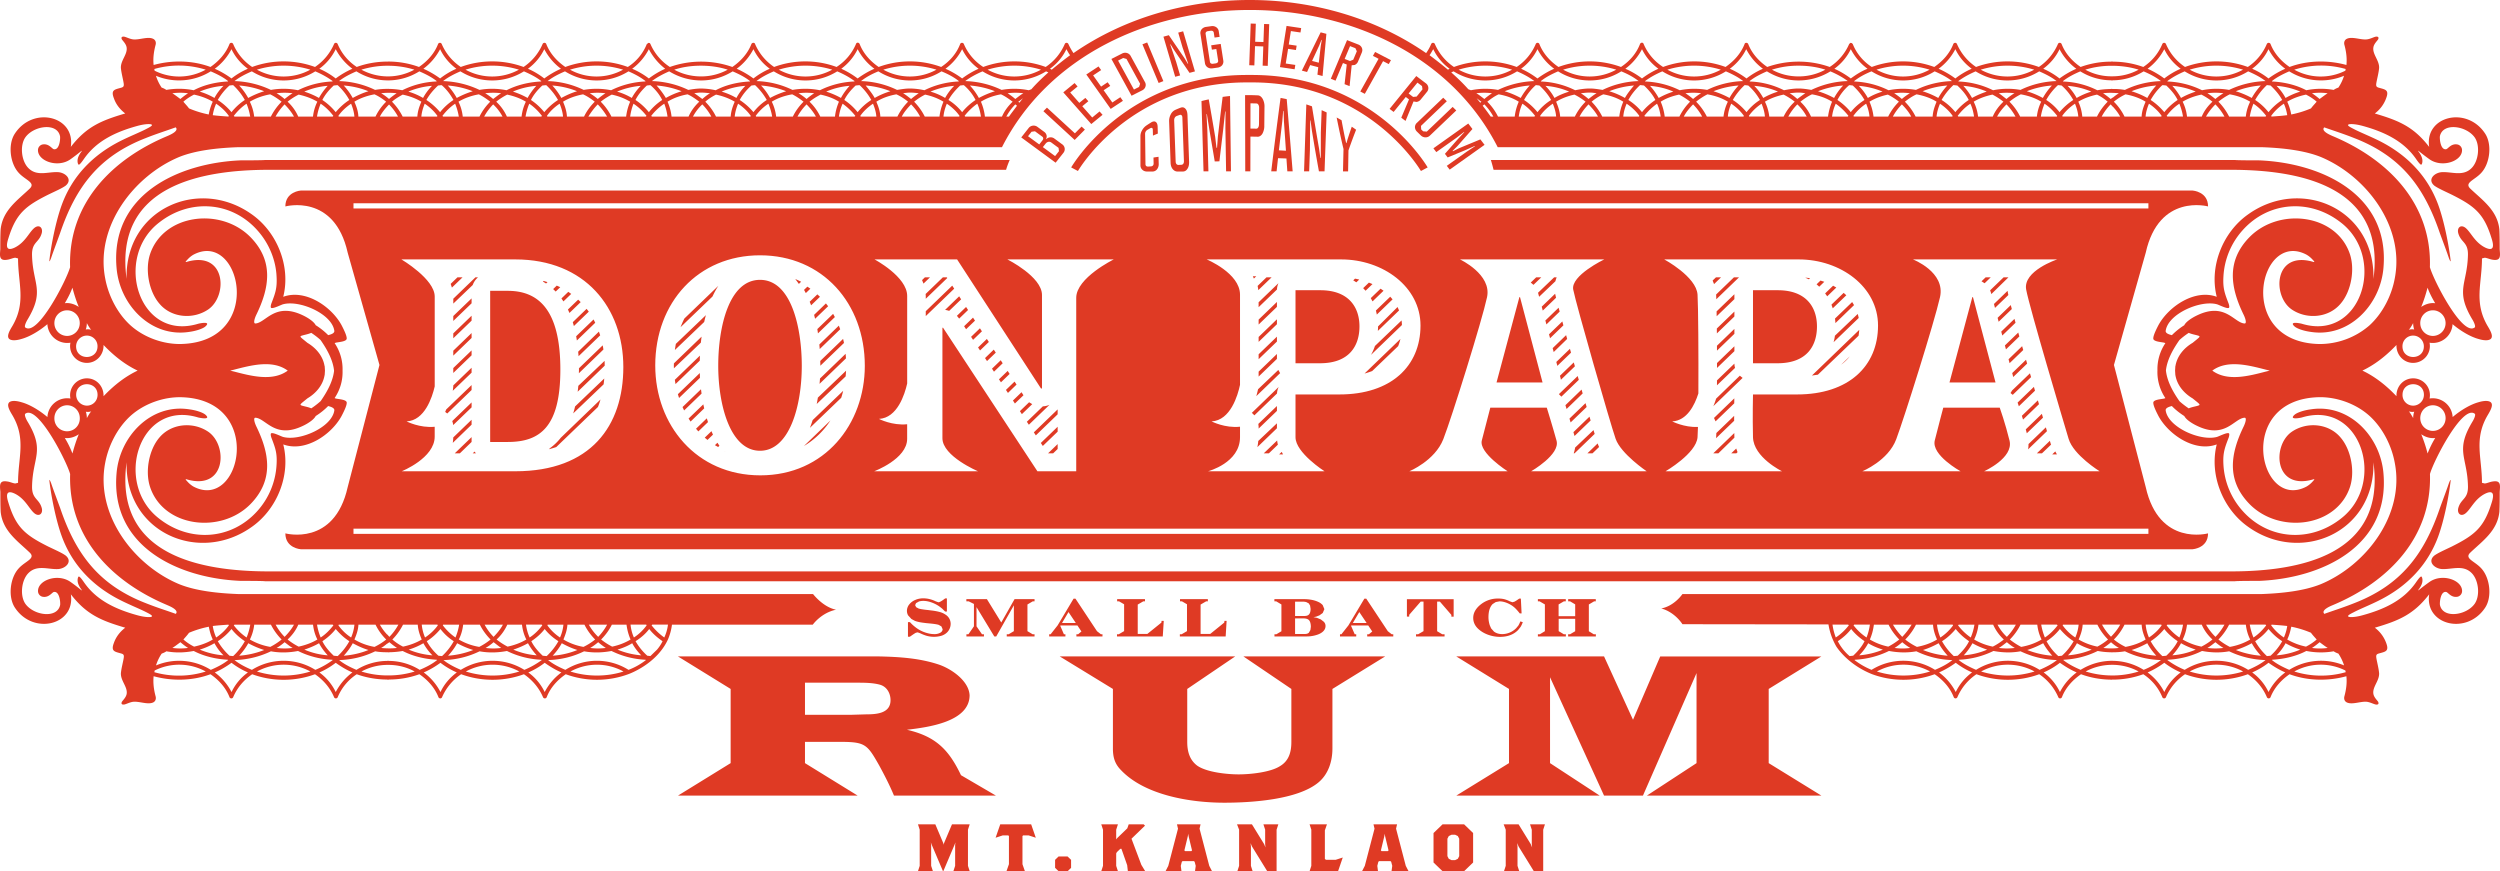
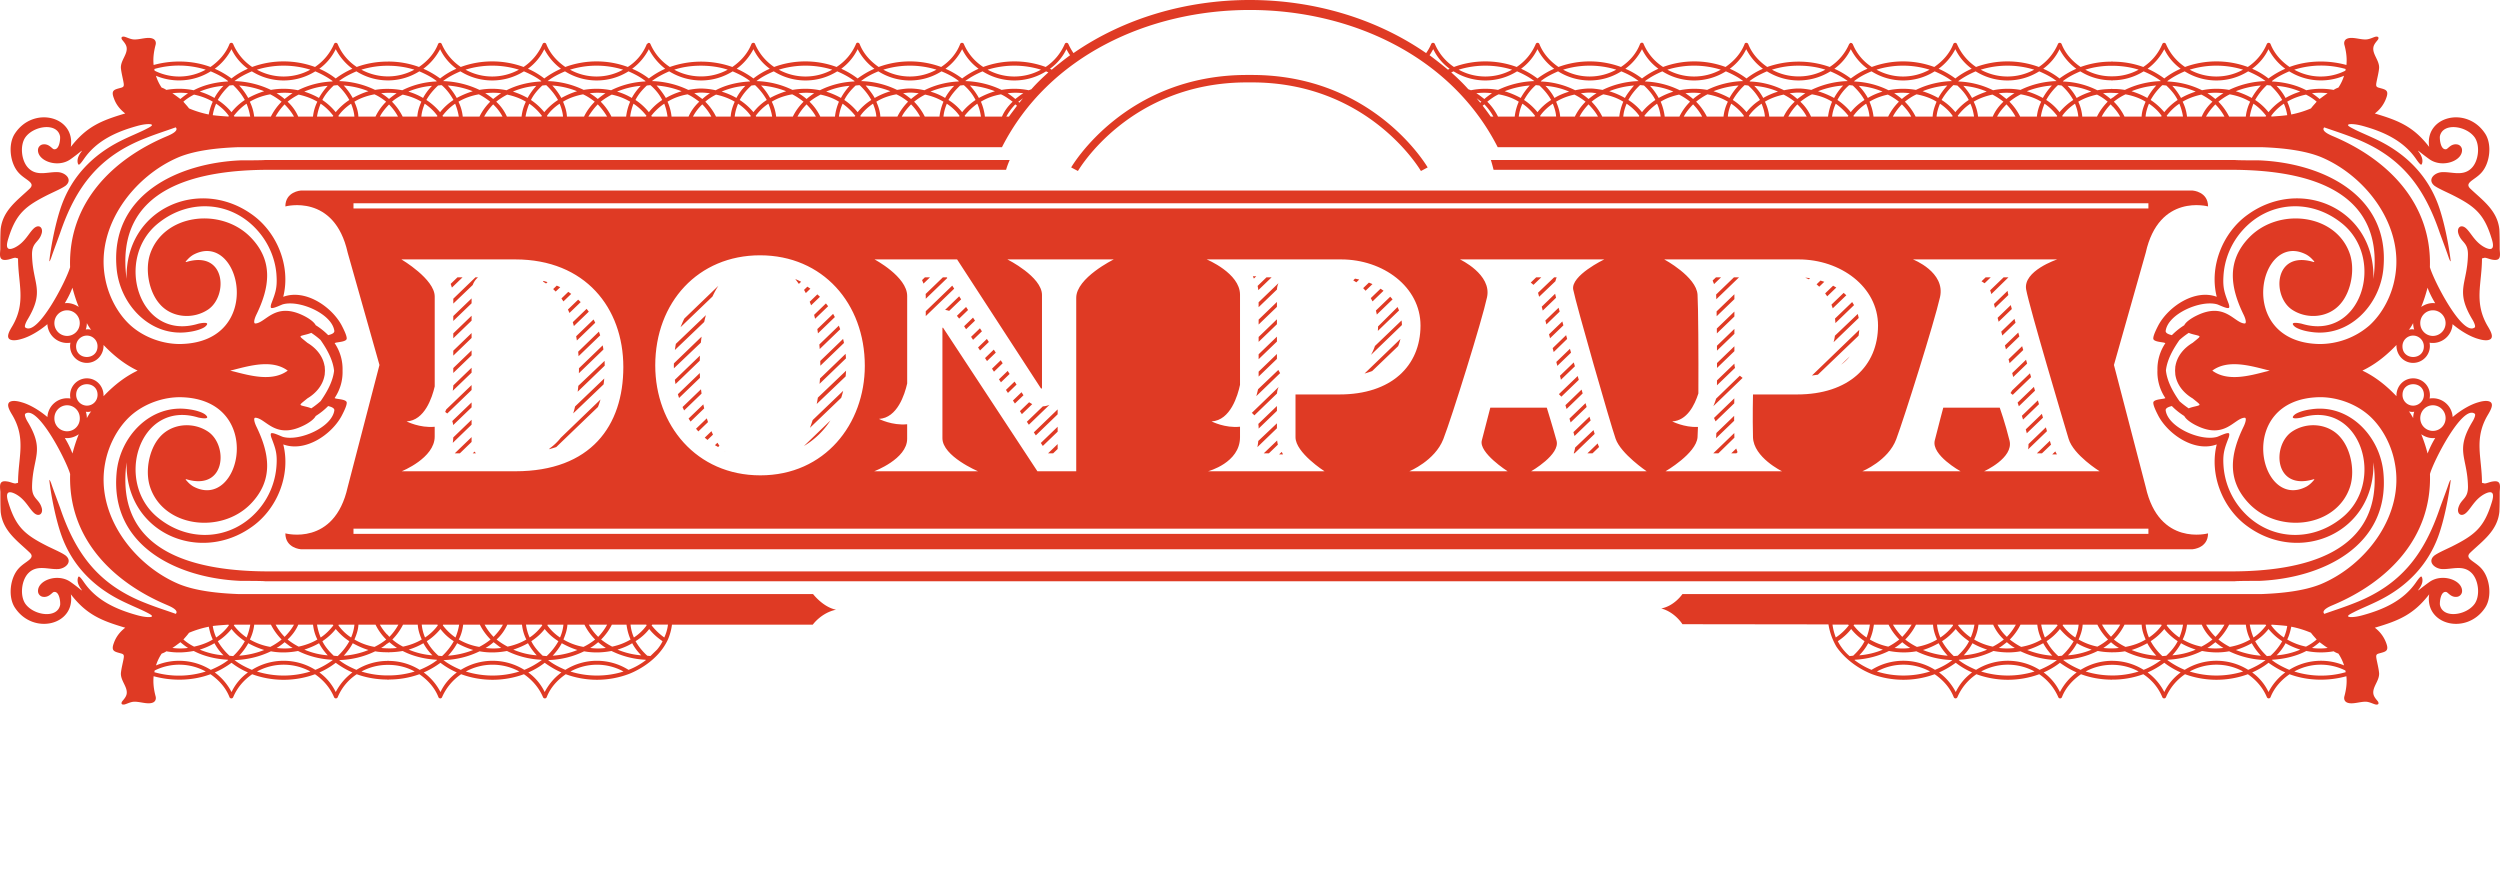
<svg xmlns="http://www.w3.org/2000/svg" width="132" height="46" viewBox="0 0 132 46" fill="none">
  <g clip-path="url(#vnbxizs3ja)" fill="#DF3A24">
    <path d="M15.067 10.9s2.592-.71 3.292 2.445l1.677 5.926-1.677 6.445c-.7 3.155-3.292 2.446-3.292 2.446 0 .784.812.838.812.838h99.894s.812-.055.812-.838c0 0-2.591.709-3.291-2.446l-1.678-6.445 1.678-5.926c.7-3.155 3.291-2.446 3.291-2.446 0-.783-.812-.838-.812-.838H15.879s-.812.055-.812.838zm98.369 17.012v.275H18.664v-.275h94.772zM21.469 22.25c.953-.05 1.347-1.258 1.484-1.847v-4.746c0-.925-1.758-1.96-1.758-1.96h6.014c3.689 0 5.703 2.558 5.703 5.683 0 3.093-1.706 5.503-5.703 5.503H21.21s1.742-.696 1.742-1.83v-.52c-.79.076-1.484-.283-1.484-.283zm13.128-2.952c0-3.341 2.275-5.818 5.532-5.818 3.31 0 5.533 2.543 5.533 5.834 0 3.06-2.103 5.784-5.516 5.784-3.377 0-5.549-2.658-5.549-5.8zm11.813 2.82c.967-.05 1.358-1.289 1.489-1.87v-4.623c0-1.016-1.724-1.928-1.724-1.928h4.36l4.43 6.815h.052v-4.938c0-.965-1.827-1.877-1.827-1.877h5.618s-1.983.973-1.983 2.028v9.158h-2.05l-4.982-7.579h-.033v5.833c0 .954 1.879 1.746 1.879 1.746h-5.481s1.74-.647 1.74-1.712v-.77c-.791.08-1.488-.282-1.488-.282zm30.676-8.421h7.618s-1.78.853-1.638 1.594c.142.743 1.961 7.085 2.24 7.88.28.795 1.638 1.712 1.638 1.712h-6.1s1.544-.883 1.342-1.613c-.2-.729-.516-1.745-.516-1.745h-2.982s-.275 1.079-.448 1.73c-.172.65 1.362 1.628 1.362 1.628h-5.188s1.345-.553 1.793-1.695c.447-1.143 2.052-6.292 2.309-7.497.259-1.206-1.43-1.994-1.43-1.994zm-6.358 7.13h-2.325v2.26c0 .818 1.534 1.796 1.534 1.796h-6.154s1.69-.443 1.69-1.796v-.557c-.797.086-1.502-.28-1.502-.28 1-.053 1.385-1.378 1.502-1.929v-4.763c0-1.134-1.759-1.861-1.759-1.861h7.101c2.206 0 4.188 1.445 4.188 3.49 0 2.143-1.551 3.64-4.275 3.64zm30.275-7.13h7.617s-1.822.604-1.638 1.594c.186.992 1.985 7.022 2.241 7.88.258.858 1.638 1.712 1.638 1.712h-6.101s1.564-.699 1.345-1.613c-.223-.914-.518-1.745-.518-1.745h-2.982s-.255.954-.449 1.73c-.192.774 1.363 1.628 1.363 1.628h-5.188s1.367-.553 1.792-1.695c.427-1.143 2.009-6.168 2.31-7.497.301-1.33-1.43-1.994-1.43-1.994zm-6.118 7.13h-2.327s-.028 1.195 0 2.26c.03 1.065 1.534 1.796 1.534 1.796H87.94s1.623-.94 1.69-1.796c.008-.108.016-.297.022-.543-.737.03-1.36-.294-1.36-.294.782-.041 1.186-.86 1.382-1.477.01-2-.006-4.603-.044-5.215-.06-.95-1.758-1.861-1.758-1.861h7.1c2.206 0 4.188 1.445 4.188 3.49 0 2.143-1.55 3.64-4.274 3.64zm-76.22-10.093h94.771v.274H18.664v-.274z" />
-     <path d="M104.173 15.69h-.034l-1.206 4.504h2.431l-1.191-4.504zM80.257 15.69h-.034l-1.206 4.504h2.43l-1.19-4.504zM69.713 15.324h-1.31v3.856h1.292c1.602 0 2.085-.98 2.085-1.945 0-.997-.55-1.911-2.067-1.911zM42.334 19.314c0-1.962-.533-4.538-2.205-4.538-1.655 0-2.206 2.527-2.206 4.538 0 2.044.622 4.486 2.206 4.486 1.551 0 2.205-2.359 2.205-4.486zM93.868 15.324h-1.31v3.856h1.294c1.603 0 2.084-.98 2.084-1.945 0-.997-.551-1.911-2.068-1.911zM29.587 19.513c0-3.176-1.172-4.157-2.775-4.157h-.931v7.98h.931c1.707 0 2.775-.798 2.775-3.823zM50.74 40.93c-.64-1.341-1.324-2.046-2.853-2.398 1.118-.132 3.308-.418 3.308-1.826-.044-.77-.98-1.409-1.665-1.63-1.004-.329-2.076-.395-3.125-.417h-10.61l2.783 1.717v3.917l-2.782 1.716h9.49l-2.783-1.716V39.17h1.848c1.346 0 1.438.132 2.076 1.255.274.505.547 1.033.776 1.584h5.384L50.74 40.93zm-4.975-3.213-.775.023h-2.487v-1.694h2.715c.41 0 .867 0 1.255.11.365.11.547.462.547.814 0 .682-.707.747-1.255.747zM70.352 39.523v-3.147l2.784-1.717h-7.484l2.532 1.717v2.794c0 .506-.113.99-.593 1.277-.502.33-1.574.44-2.19.44-.616 0-1.688-.11-2.19-.462-.41-.308-.525-.77-.525-1.255v-2.794l2.532-1.717h-9.263l2.807 1.717v3.147c0 .44.09.792.41 1.122 1.255 1.342 3.673 1.738 5.476 1.738 1.415 0 3.879-.154 4.974-1.078.524-.44.73-1.123.73-1.782zM96.17 34.66h-8.51l-1.437 3.344-1.529-3.345h-7.803l2.784 1.717v3.917l-2.784 1.716h7.575l-2.624-1.716v-4.534l2.852 6.25h2.053l2.83-6.47v4.754l-2.624 1.716h9.218l-2.784-1.716v-3.917l2.784-1.717zM48.52 31.759a.775.775 0 0 1 .228-.032c.095 0 .19.012.287.036a1.76 1.76 0 0 1 .578.268l.126.098.153.149.013.012h.091v-.693h-.09l-.06.043-.001.001c-.144.11-.252.162-.296.16l-.143-.05a1.51 1.51 0 0 0-.652-.16c-.155 0-.3.029-.433.088a.797.797 0 0 0-.317.24.544.544 0 0 0-.118.335c0 .082.02.162.061.235l.003.005.168.183.004.005.18.098.002.001.003.001c.07.028.155.05.254.07.098.019.225.036.38.053l.06.005.056.006c.122.01.227.023.318.036.086.014.15.028.185.04l.145.082.065.147c-.003.075-.036.131-.113.182a.617.617 0 0 1-.331.078c-.102 0-.207-.013-.316-.04a1.748 1.748 0 0 1-.637-.295l-.003-.002.002.001a2.112 2.112 0 0 1-.315-.284l-.012-.014h-.105v.774h.096l.067-.045v-.001l.032-.022.02-.014c.086-.06.15-.1.187-.122l.09-.028c.024 0 .09.02.184.061.09.043.173.076.25.101a1.418 1.418 0 0 0 .844.016.742.742 0 0 0 .288-.168.645.645 0 0 0 .197-.458.57.57 0 0 0-.26-.48.96.96 0 0 0-.297-.142 3.076 3.076 0 0 0-.474-.088l-.108-.014-.026-.004-.037-.004-.04-.004a4.316 4.316 0 0 1-.28-.037 1.064 1.064 0 0 1-.17-.038l-.13-.071-.054-.107.048-.108.153-.085zM54.527 31.751h.097V31.635H53.568l-.701 1.233-.758-1.233h-1.085V31.75h.122l.278.139v1.18l-.29.419h-.107V33.604h.926V33.49h-.103l-.29-.419v-1.015l.94 1.55H52.6l.932-1.645v1.364l-.276.165h-.1V33.604h1.468V33.49h-.099l-.276-.165v-1.409l.278-.164zM56.877 33.489h-.043v.116h1.377v-.116h-.083l-.206-.161-1.137-1.718h-.1l-.012.02-.83 1.39-.37.469h-.076v.116h.857v-.116h-.08l-.191-.443.011-.02h.895l.21.316-.173.147h-.05zm-.46-1.172.387.578h-.73l.342-.578zM59.073 33.489h-.096V33.604h2.417l.05-.78.002-.043H61.33l-.006.09-.744.601h-.508v-1.551l.292-.17h.091V31.635h-1.47V31.75h.1l.268.156v1.417l-.28.165zM62.393 33.489h-.097V33.604h2.419l.048-.78.002-.043H64.65l-.007.09-.743.601h-.509v-1.551l.292-.17h.091V31.635h-1.469V31.75h.101l.267.156v1.417l-.28.165zM69.49 32.56l.173-.068.005-.002.162-.117.01-.007.08-.186.007-.016-.085-.208-.003-.006-.004-.005a.703.703 0 0 0-.235-.166 1.442 1.442 0 0 0-.342-.107 2.212 2.212 0 0 0-.414-.037h-1.556v.116h.097l.274.164v1.415l-.267.159h-.1v.115h1.711c.123 0 .252-.014.384-.044.13-.03.24-.068.326-.116.176-.095.275-.228.275-.39a.31.31 0 0 0-.09-.224l-.002-.002-.153-.119-.005-.003-.193-.08-.004-.002-.189-.038.133-.025.004-.002zm-.38.845c-.045.044-.114.07-.218.07h-.512v-.823h.443c.14 0 .234.033.29.091.056.058.092.165.099.324v.03l-.022.167-.08.14zm-.73-1.638h.384a.79.79 0 0 1 .207.023l.132.07.069.112.027.175c0 .137-.03.232-.079.29-.048.056-.124.087-.244.087h-.496v-.757zM72.231 33.489h-.042v.116h1.376v-.116h-.082l-.206-.161-1.138-1.718h-.1l-.012.02-.83 1.39-.37.469h-.076v.116h.858v-.116h-.08l-.192-.443.012-.02h.894l.211.316-.173.147h-.05zm-.46-1.172.388.578h-.73l.341-.578zM74.876 33.489h-.11V33.604h1.507V33.49h-.121l-.271-.162v-1.563h.145l.607.702v.093h.12v-.924h-2.468v.92h.121v-.094l.606-.697h.15v1.558l-.286.167zM78.977 31.788l.197-.037c.135.001.28.034.438.103.157.07.29.16.402.27.068.068.14.15.216.247l.013.016h.097l-.037-.743-.002-.039h-.083l-.04.026-.002.001-.025.019c-.078.054-.14.093-.187.117l-.108.03-.141-.05v.001a1.402 1.402 0 0 0-.293-.113 1.35 1.35 0 0 0-.308-.033 1.44 1.44 0 0 0-.9.288c-.28.212-.428.46-.428.735 0 .215.086.407.251.565.143.137.317.243.524.32.207.076.421.115.64.115.4 0 .724-.121.96-.367v-.001l.125-.157.002-.002.001-.002c.032-.053.065-.121.099-.206l.015-.04-.09-.029-.038-.012-.016.036c-.032.079-.063.14-.09.183l-.117.141a1.03 1.03 0 0 1-.47.274c-.09.025-.181.037-.27.037a.762.762 0 0 1-.238-.036.608.608 0 0 1-.195-.1l-.147-.166-.071-.161a1.407 1.407 0 0 1-.07-.432c.001-.32.077-.548.223-.694l.163-.104zM81.306 33.489H81.2V33.604h1.477V33.49h-.105l-.274-.165v-.651h.872v.654l-.272.162h-.1V33.604h1.463V33.49h-.108l-.262-.16v-1.414l.276-.164h.09V31.635H82.8V31.75h.1l.27.161v.626h-.876v-.623l.28-.164h.099V31.635H81.2V31.75h.09l.28.164v1.413l-.264.161zM51.2 43.525h-.935l-.422.997-.017.08-.019-.08-.422-.997h-.916l.091.283v1.909l-.092.283h.79l-.093-.283V44.62l-.018-.142.055.142.587 1.379h.018l.586-1.38.055-.14-.017.14v1.097l-.093.283h.862l-.092-.283v-1.91l.092-.282zM52.813 43.525l-.245.707.38-.124h.287l.037.035v1.486l-.13.371h.973l-.129-.37v-1.487l.037-.035h.286l.381.124-.245-.707h-1.632zM55.892 45.222l-.183.177v.424l.183.177h.477l.184-.177V45.4l-.184-.177h-.477zM59.743 44.284l.713-.69-.072-.07h-.788l-.074.212-.532.513-.055.071v-.512l.092-.283h-.88l.092.283v1.909l-.092.283h.88l-.092-.283v-.655l.037-.07.184-.177h.055l.304.866.036.319h.917l-.205-.336-.52-1.38zM63.336 43.754l.054-.23h-1.246l.054.23-.513 1.963-.146.283h.843l-.037-.283.055-.213.037-.035h.605l.036.035.056.213-.038.283h.899l-.146-.283-.513-1.963zm-.434 1.185h-.33l-.037-.036.184-.76.018-.124.019.124.183.76-.037.036zM66.8 43.808v.76l.018.177-.073-.177-.642-1.043h-.788l.11.283v1.909l-.092.283h.806l-.09-.283v-1.025l-.02-.178.075.178L66.91 46h.494v-2.192l.092-.283h-.788l.093.283zM70.008 45.399l-.055-.053v-1.504l.11-.317h-.917l.092.283v1.909l-.092.283h1.504l.248-.724-.377.123h-.513zM73.711 43.754l.054-.23H72.52l.055.23-.513 1.963-.147.283h.843l-.036-.283.054-.213.038-.035h.605l.036.035.056.213-.038.283h.899l-.147-.283-.513-1.963zm-.433 1.185h-.33l-.037-.036.183-.76.019-.124.019.124.183.76-.037.036zM76.167 43.525l-.477.46v1.555l.477.46h1.137l.476-.46v-1.556l-.476-.46h-1.137zm.88 1.679-.074.142-.146.07h-.183l-.148-.07-.073-.142v-.92l.073-.14.148-.071h.183l.146.07.074.141v.92zM80.878 43.808v.76l.018.177-.073-.177-.642-1.043h-.788l.11.283v1.909L79.41 46h.806l-.091-.283v-1.025l-.018-.178.073.178.807 1.308h.494v-2.192l.092-.283h-.787l.091.283zM60.727 6.774c.089-.05.14-.012.141.07l.008.316c.085-.037.171-.072.257-.107l-.01-.364c-.004-.131-.041-.206-.095-.247-.057-.043-.141-.044-.249.023a8.14 8.14 0 0 0-.248.16.745.745 0 0 0-.234.264.595.595 0 0 0-.082.289v1.546c0 .11.04.185.104.243.058.053.137.09.248.09h.27a.309.309 0 0 0 .25-.112.443.443 0 0 0 .093-.307l-.01-.36a39.54 39.54 0 0 0-.266.04l.007.312c.003.086-.05.15-.141.155l-.145.01c-.091.005-.144-.046-.144-.124l-.02-1.611a.248.248 0 0 1 .131-.209l.135-.077zM62.325 5.69c-.09.034-.178.071-.267.11a.506.506 0 0 0-.247.25.73.73 0 0 0-.081.373l.077 2.167c.005.15.046.253.106.332.066.08.148.135.263.135h.27c.121 0 .197-.058.253-.148.059-.09.09-.205.085-.378a3326.8 3326.8 0 0 1-.085-2.446c-.006-.175-.047-.278-.111-.345-.063-.068-.146-.097-.263-.05zm.047 3.011-.147.007c-.09.003-.146-.068-.15-.172l-.079-2.18c-.003-.105.046-.198.135-.232l.146-.053c.093-.034.149.03.152.136l.082 2.3c.005.111-.045.19-.139.194zM64.737 9.046h.258l-.05-3.976c-.13.013-.26.028-.39.046-.086.705-.17 1.403-.25 2.094l-.045.591-.03.002a866.19 866.19 0 0 0-.069-.58c-.111-.67-.224-1.33-.34-1.977-.128.028-.256.058-.383.091l.108 3.71h.258l-.057-2.167-.044-.854.02-.004.145.912c.09.523.18 1.053.27 1.59l.246-.006c.064-.547.13-1.1.198-1.656l.105-.977.02-.002-.006.898.036 2.265zM66.425 5.036c-.228-.012-.457-.016-.685-.012l.009 4.022h.27l.003-1.833c.13 0 .259.002.388.006.09.002.178-.058.24-.152a.83.83 0 0 0 .105-.435l.01-.973a.841.841 0 0 0-.095-.436c-.064-.112-.153-.182-.245-.187zm.05 1.532c-.004.138-.062.227-.14.225l-.312-.005.002-1.333c.107.002.215.004.322.008.078.004.136.098.135.23l-.007.875zM67.121 9.046h.283c.026-.232.05-.463.077-.694l.443.016.047.679h.281c-.1-1.239-.204-2.513-.313-3.813a8.422 8.422 0 0 0-.325-.063c-.17 1.267-.335 2.562-.493 3.875zm.63-3.193.021.004.02.559.106 1.543a41.912 41.912 0 0 0-.373-.021l.18-1.533.046-.552zM69.737 8.338l-.023-.003-.067-.487a165.32 165.32 0 0 1-.375-2.233c-.099-.036-.199-.07-.298-.104l-.12 3.536h.27l.04-1.145.013-1.546.02.006.07.528c.124.754.248 1.476.373 2.158h.296l.112-3.111a9.555 9.555 0 0 0-.265-.12L69.74 7c0 .449-.002.895-.003 1.339zM71.18 9.05l.019-1.107c.143-.414.28-.78.404-1.093a8.077 8.077 0 0 0-.23-.161c-.071.204-.144.425-.22.66l-.06.208-.018-.007-.058-.258a41.166 41.166 0 0 1-.183-.944c-.086-.05-.172-.098-.259-.145.118.593.237 1.15.362 1.664L70.91 9.05h.271zM56.15 8.068a.308.308 0 0 0-.06-.444l-.42-.309a.326.326 0 0 0-.423.029l-.014-.01c.067-.12.031-.277-.096-.37l-.363-.267a.335.335 0 0 0-.46.061l-.392.498 1.815 1.334.413-.522zm-1.278-.442-.592-.434.186-.236.18-.025.381.28c.078.058.064.137.017.197l-.172.218zm.191.14.15-.189c.066-.082.19-.13.294-.054l.385.284.022.175-.205.26-.646-.475zM57.282 6.843l-.174-.16-.353.357-1.476-1.357-.187.189 1.651 1.517.54-.546zM58.215 6.062l-.157-.178-.389.32-.525-.595.32-.264-.157-.176-.32.262-.48-.546.389-.319-.158-.18-.596.49 1.477 1.674.596-.488zM59.29 5.324l-.136-.192-.423.28-.459-.647.349-.23-.137-.192-.347.23-.42-.592.423-.28-.138-.193-.646.425 1.288 1.817.646-.426zM60.318 4.764a.315.315 0 0 0 .157-.176.3.3 0 0 0-.026-.263l-.745-1.36a.323.323 0 0 0-.192-.164.345.345 0 0 0-.257.021l-.573.291 1.064 1.942.572-.29zm-1.013-1.702.174.05.719 1.313-.056.166-.27.138-.837-1.529.27-.138zM61.426 4.283l-.855-2.041-.251.097.856 2.043.25-.099zM62.311 3.983l-.207-.705-.317-.932.019-.005.176.288.825 1.218.286-.077-.623-2.117-.26.07.227.775.3.862-.02.006-.173-.29-.83-1.217-.284.078.621 2.117.26-.071zM63.759 3.554c.066.044.149.07.262.054l.267-.038a.366.366 0 0 0 .236-.12.315.315 0 0 0 .065-.26l-.135-.871-.503.073.036.23.235-.034.096.615c.01.072-.037.129-.127.143l-.145.02c-.09.013-.15-.029-.161-.1l-.229-1.48c-.01-.07.033-.128.124-.141l.144-.021c.093-.013.153.031.164.1l.04.26.268-.037-.044-.286a.313.313 0 0 0-.122-.215.363.363 0 0 0-.28-.064l-.268.038a.361.361 0 0 0-.24.133.31.31 0 0 0-.057.247l.236 1.53a.317.317 0 0 0 .138.224zM66.265 2.437l.437.015-.035 1.015.27.01.077-2.201-.27-.01-.034.953-.436-.014.033-.953-.27-.009-.077 2.201.27.01.035-1.017zM68.393 3.428l-.506-.074.124-.775.415.062.037-.23-.416-.061.112-.709.507.075.036-.233-.773-.115-.346 2.176.773.114.037-.23zM69.178 3.436l.425.112-.043.395.271.071.202-2.228-.302-.079-.993 2.022.275.072.165-.365zm.476-1.032.118-.298.019.004-.055.315-.103.886-.356-.093.377-.814zM70.908 3.328l.2.078-.115 1.038.266.104.11-1.101.158-.017a.33.33 0 0 0 .18-.188l.195-.463c.04-.1.037-.18.004-.253a.331.331 0 0 0-.182-.173l-.6-.234-.857 2.041.25.099.391-.931zm.374-.893.284.11.074.162-.188.446-.172.069-.282-.11.284-.677zM71.824 4.831l.238.124.964-1.727.3.156.116-.207-.836-.434-.116.207.298.154-.964 1.727zM73.584 5.91l.641-.79.17.128-.408.967.226.17.421-1.028.157.026a.34.34 0 0 0 .227-.132l.32-.393a.306.306 0 0 0 .077-.242.319.319 0 0 0-.125-.215l-.511-.386-1.408 1.734.213.162zm1.257-1.548.242.183.024.173-.308.38-.186.02-.239-.182.467-.574zM74.709 6.713a.34.34 0 0 0 .112.243l.19.186a.35.35 0 0 0 .252.11.323.323 0 0 0 .244-.1l1.384-1.32-.191-.187-1.367 1.305-.191-.017-.104-.1-.01-.186 1.364-1.302-.19-.185-1.383 1.32a.313.313 0 0 0-.11.233zM75.837 8.031l1.057-.751.407-.313.011.015-.382.413-.638.728.145.19.908-.375.521-.23.012.015-.43.283-1.057.75.153.201 1.841-1.309-.221-.289-1.137.472-.311.155-.018-.022.246-.242.801-.91-.22-.29-1.841 1.309.153.2z" />
    <path d="M131.63 25.421c-.158.017-.333.106-.439.106l-.143-.034c0-1.334-.44-2.315.303-3.574.14-.233.263-.463.208-.61-.049-.142-.297-.192-.701-.069-.39.107-.901.392-1.358.78a1.05 1.05 0 0 0-1.218-.978.887.887 0 0 0-.866-1.066c-.51 0-.9.427-.883.944-.609-.64-1.202-1.07-1.799-1.352.597-.283 1.19-.715 1.799-1.353-.017.516.373.946.882.946a.889.889 0 0 0 .865-1.066 1.046 1.046 0 0 0 1.215-.979c.46.388.971.673 1.36.779.406.125.653.074.702-.068.056-.145-.068-.376-.208-.608-.741-1.263-.301-2.241-.301-3.574l.143-.036c.106 0 .281.09.439.107.443.07.374-.25.353-.554 0-.302 0-.746-.017-1.05-.106-1.012-.9-1.545-1.532-2.15-.336-.323.228-.447.578-.837.46-.496.582-1.512.195-2.083-.97-1.46-3.194-.908-2.946.715-.828-1.072-1.604-1.39-2.871-1.765a1.75 1.75 0 0 0 .598-.801c.176-.462-.055-.462-.407-.566-.105-.037-.142-.074-.105-.271.034-.193.123-.53.141-.765.017-.408-.37-.729-.3-1.102.034-.178.193-.322.247-.407.053-.11 0-.16-.125-.144-.106.02-.298.127-.475.144-.317.034-.759-.16-1.04-.036-.124.054-.175.176-.142.317.109.393.142.749.109 1.07-.973-.266-2.05-.25-3.002.105-.442-.302-.809-.711-1.004-1.21a.108.108 0 0 0-.198 0 2.73 2.73 0 0 1-1.003 1.21 4.822 4.822 0 0 0-3.315 0 2.777 2.777 0 0 1-1.006-1.21.104.104 0 0 0-.193 0c-.21.499-.549.908-1.005 1.21a4.718 4.718 0 0 0-1.604-.28v-.007l-.051.002-.05-.002v.006a4.687 4.687 0 0 0-1.603.281c-.441-.302-.811-.711-1.004-1.21-.037-.087-.161-.087-.195 0a2.804 2.804 0 0 1-1.006 1.21 4.827 4.827 0 0 0-3.317 0 2.797 2.797 0 0 1-1.006-1.21c-.035-.087-.155-.087-.195 0-.192.499-.562.908-1.005 1.21a4.773 4.773 0 0 0-3.298 0 2.578 2.578 0 0 1-1.005-1.21l-.05-.052h-.02l-.034-.014-.035.014-.052.052a2.74 2.74 0 0 1-1.026 1.21 4.879 4.879 0 0 0-1.64-.282c-.6 0-1.148.104-1.659.282-.439-.302-.81-.711-1.004-1.21-.035-.087-.174-.087-.192 0-.194.499-.568.908-1.005 1.21a4.772 4.772 0 0 0-3.298 0 2.7 2.7 0 0 1-1.026-1.21c-.032-.106-.158-.087-.193 0-.192.499-.548.908-1.005 1.21a4.778 4.778 0 0 0-3.3 0c-.441-.302-.813-.711-1.007-1.21-.034-.087-.16-.087-.193 0a2.749 2.749 0 0 1-1.005 1.21 4.82 4.82 0 0 0-3.314 0 2.778 2.778 0 0 1-1.006-1.21c-.036-.087-.162-.087-.196 0-.067.16-.156.32-.266.478-5.403-3.738-13.218-3.74-18.62 0a3.142 3.142 0 0 1-.268-.478c-.037-.087-.16-.087-.193 0a2.785 2.785 0 0 1-1.007 1.21 4.773 4.773 0 0 0-3.297 0 2.704 2.704 0 0 1-1.023-1.21c-.034-.087-.162-.087-.196 0-.191.499-.545.908-1.003 1.21a4.777 4.777 0 0 0-3.3 0c-.44-.302-.81-.711-1.003-1.21-.035-.087-.162-.106-.195 0a2.7 2.7 0 0 1-1.024 1.21 4.773 4.773 0 0 0-3.298 0 2.781 2.781 0 0 1-1.004-1.21c-.02-.087-.158-.087-.194 0-.195.499-.566.908-1.007 1.21a4.97 4.97 0 0 0-3.299 0 2.743 2.743 0 0 1-1.025-1.21l-.033-.052h-.02l-.031-.014-.036.014h-.016l-.037.052h-.019a2.56 2.56 0 0 1-1.004 1.21 4.775 4.775 0 0 0-3.299 0c-.442-.302-.81-.711-1.006-1.21-.033-.087-.156-.087-.194 0a2.77 2.77 0 0 1-1.004 1.21 4.824 4.824 0 0 0-3.316 0 2.787 2.787 0 0 1-1.006-1.21c-.032-.087-.157-.087-.193 0-.192.499-.564.908-1.008 1.21a4.721 4.721 0 0 0-1.582-.286h-.004l-.038-.005v.006c-.567-.001-1.13.089-1.662.285a2.68 2.68 0 0 1-1.007-1.21.103.103 0 0 0-.192 0 2.794 2.794 0 0 1-1.005 1.21 4.832 4.832 0 0 0-3.318 0 2.75 2.75 0 0 1-1.002-1.21c-.038-.087-.16-.087-.196 0-.196.499-.566.908-1.004 1.21-.953-.355-2.033-.371-3-.105-.038-.321 0-.677.105-1.07.035-.14-.016-.263-.143-.317-.278-.124-.722.07-1.038.036-.176-.017-.369-.124-.477-.144-.124-.016-.176.035-.124.144.056.085.213.23.248.407.07.373-.318.694-.3 1.102.02.234.108.572.14.765.036.197 0 .234-.104.271-.353.104-.584.104-.405.566.106.305.3.568.597.8-1.268.375-2.043.694-2.873 1.766.248-1.623-1.975-2.174-2.945-.715-.389.571-.266 1.587.195 2.083.35.39.913.514.579.837-.63.605-1.428 1.138-1.533 2.15-.018.304-.018.748-.018 1.05-.02.304-.089.624.354.554.157-.017.335-.107.44-.107l.143.036c0 1.333.44 2.31-.302 3.574-.142.232-.264.463-.21.608.049.142.298.193.701.068.39-.106.902-.391 1.36-.779a1.05 1.05 0 0 0 1.217.979.888.888 0 0 0 .866 1.066c.51 0 .9-.43.882-.946.609.638 1.203 1.07 1.8 1.353-.597.283-1.191.713-1.8 1.352.018-.517-.371-.944-.88-.944a.89.89 0 0 0-.868 1.066 1.045 1.045 0 0 0-1.215.979c-.46-.389-.97-.674-1.36-.78-.405-.124-.652-.074-.7.069-.056.146.065.376.208.609.742 1.259.301 2.24.301 3.574l-.143.034c-.105 0-.283-.09-.44-.106-.443-.074-.373.249-.35.552 0 .303 0 .747.016 1.053.104 1.011.9 1.545 1.532 2.15.333.32-.23.446-.58.835-.461.498-.581 1.512-.195 2.083.971 1.459 3.194.907 2.947-.714.828 1.07 1.604 1.391 2.872 1.763-.299.232-.491.5-.598.802-.177.462.054.462.405.566.106.036.144.075.106.272-.033.193-.123.53-.142.764-.017.407.37.73.303 1.1-.036.18-.194.323-.25.408-.053.111 0 .162.127.144.104-.019.297-.125.473-.144.316-.032.76.162 1.041.039.124-.053.175-.18.141-.319-.107-.393-.14-.75-.107-1.07.972.267 2.05.249 3-.105.443.303.81.71 1.006 1.21a.106.106 0 0 0 .196 0c.21-.5.56-.907 1.003-1.21a4.83 4.83 0 0 0 3.316 0c.442.303.795.71 1.006 1.21.034.087.158.087.194 0a2.665 2.665 0 0 1 1.004-1.21c.516.187 1.06.276 1.604.28v.008l.05-.004.05.004v-.009a4.756 4.756 0 0 0 1.604-.28c.441.304.812.712 1.005 1.21.036.088.16.088.193 0a2.82 2.82 0 0 1 1.007-1.21 4.827 4.827 0 0 0 3.315 0c.44.304.794.712 1.006 1.21a.106.106 0 0 0 .197 0c.192-.498.562-.906 1.005-1.21a4.778 4.778 0 0 0 3.297 0s1.49-.51 2.098-1.833a2.93 2.93 0 0 0 .213-.785h7.436s.44-.624 1.227-.789c-.685-.133-1.214-.826-1.214-.826H12.576c-1.06-.04-2.225-.163-3.107-.518-2.398-.996-4.445-3.665-3.915-6.408.16-.87.619-1.83 1.344-2.487.739-.66 1.763-.998 2.66-.98 4.464.11 3.16 6.053.652 4.715-.21-.125-.318-.267-.387-.34-.036-.046-.017-.057.054-.033 2.044.586 2.17-1.778 1.13-2.51-.797-.551-1.958-.46-2.595.302-.547.642-.758 1.78-.49 2.6.702 2.135 3.737 2.507 5.307.906 1.233-1.266 1.004-2.67.298-4.112-.122-.266-.141-.46-.034-.444.55.036 1.024 1.14 2.502.428.188-.086.562-.299.674-.519.251-.158.47-.335.657-.527.174.044.337.107.327.227-.121.89-1.816 1.637-2.696 1.407-.088-.018-.529-.25-.634-.197-.037.019-.037.092 0 .214.21.552.318.818.28 1.44a3.98 3.98 0 0 1-1.004 2.44c-1.375 1.545-3.58 1.69-5.203.407-2.416-1.869-1.062-6.28 2.062-5.336.054.016.725.158.39-.143-.123-.108-.457-.232-.848-.284-2.028-.32-3.687 1.424-3.846 3.38-.336 3.861 3.246 5.534 6.545 5.676.102 0 1.215 0 1.286.02h104.028c.075-.02 1.184-.02 1.291-.02 3.295-.142 6.878-1.815 6.543-5.675-.161-1.957-1.818-3.702-3.845-3.38-.387.05-.723.175-.848.283-.335.301.334.16.39.143 3.122-.945 4.479 3.467 2.064 5.336-1.622 1.283-3.831 1.138-5.204-.407a3.977 3.977 0 0 1-1.007-2.44c-.035-.622.072-.888.283-1.44.035-.122.035-.195 0-.213-.108-.054-.547.178-.636.196-.881.23-2.575-.518-2.696-1.407-.011-.12.151-.183.326-.227.186.193.408.37.657.529.113.22.487.43.674.517 1.48.713 1.956-.392 2.503-.428.107-.016.089.178-.034.444-.706 1.443-.934 2.846.3 4.112 1.57 1.601 4.603 1.229 5.307-.906.266-.82.056-1.958-.494-2.6-.633-.763-1.796-.853-2.59-.302-1.041.732-.917 3.096 1.128 2.51.071-.024.088-.013.053.032-.07.074-.176.216-.387.34-2.505 1.338-3.812-4.605.651-4.715.902-.017 1.924.321 2.661.981.727.658 1.185 1.618 1.341 2.487.535 2.743-1.514 5.412-3.913 6.408-.882.355-2.046.479-3.103.518H88.833s-.42.628-1.118.76c.731.198 1.118.832 1.118.832l7.709.01c.077.447.204.789.404 1.148 0 0 .566.951 1.905 1.483a4.783 4.783 0 0 0 3.299 0c.443.304.812.712 1.007 1.21.034.088.156.088.194 0a2.786 2.786 0 0 1 1.005-1.21 4.83 4.83 0 0 0 3.316 0 2.8 2.8 0 0 1 1.005 1.21c.034.088.158.088.194 0 .192-.498.564-.906 1.007-1.21.508.188 1.044.28 1.584.287v.002h.002l.039.004v-.008a4.724 4.724 0 0 0 1.663-.285c.458.304.796.712 1.004 1.21a.104.104 0 0 0 .194 0 2.8 2.8 0 0 1 1.005-1.21 4.836 4.836 0 0 0 3.318 0c.44.304.795.712 1.003 1.21a.106.106 0 0 0 .196 0c.194-.498.564-.906 1.003-1.21.952.355 2.032.373 3 .106.037.32 0 .677-.107 1.07-.033.139.018.266.144.319.279.123.723-.07 1.038-.04.177.02.37.126.478.145.124.018.175-.033.124-.144-.054-.085-.214-.228-.249-.407-.07-.371.317-.694.3-1.1-.018-.235-.105-.572-.139-.765-.036-.197 0-.236.103-.272.353-.104.585-.104.408-.566a1.76 1.76 0 0 0-.599-.802c1.267-.372 2.043-.693 2.872-1.763-.248 1.621 1.976 2.173 2.948.714.386-.571.262-1.585-.197-2.083-.351-.39-.914-.516-.579-.835.632-.605 1.427-1.139 1.533-2.15.017-.306.017-.75.017-1.053.02-.303.089-.626-.354-.552zM5.151 20.846c0 .32-.248.572-.564.572a.574.574 0 0 1-.566-.572c0-.747 1.13-.747 1.13 0zm-.335.875c-.092.103-.159.232-.23.354 0-.105-.018-.231-.054-.336a.58.58 0 0 0 .284-.018zm-1.273-.323c.373 0 .67.304.67.677a.671.671 0 1 1-1.341 0c0-.373.304-.677.671-.677zm.617 1.53c-.14.34-.244.677-.335 1.016a4.977 4.977 0 0 0-.403-.82c.265.037.528-.051.738-.196zM8.15 35.493l.016-.09a2.898 2.898 0 0 1 2.698.053 4.727 4.727 0 0 1-2.714.037zm.087-.358c.072-.23.176-.443.3-.624.088-.033.175-.07.248-.122.496.09.95.073 1.445-.017.51.267 1.132.426 1.799.463l.018.017c-.265.213-.583.373-.916.517a3.162 3.162 0 0 0-2.894-.234zm2.312-.835a3.76 3.76 0 0 0 .775-.338c.124.233.281.445.477.64a3.975 3.975 0 0 1-1.252-.302zm1.676 2.24a2.991 2.991 0 0 0-.884-1.034c.32-.137.618-.318.884-.511.244.193.546.374.865.51a2.723 2.723 0 0 0-.865 1.036zm1.343-1.084c.88-.48 1.937-.48 2.82 0a4.769 4.769 0 0 1-2.82 0zm-.268-.087c-.334-.144-.654-.304-.918-.517h.015a4.742 4.742 0 0 0 1.908-.463c.479.09.953.073 1.43-.017a4.552 4.552 0 0 0 1.814.463l.019.017a4.314 4.314 0 0 1-.918.517 3.163 3.163 0 0 0-3.35 0zm-.671-.747c.196-.215.354-.427.48-.66.263.143.542.267.842.358a4.509 4.509 0 0 1-1.322.302zm1.976-.41c.158-.089.3-.199.422-.304.141.105.264.215.424.303a3.22 3.22 0 0 1-.846 0zm1.465.088c.262-.088.528-.195.775-.338.122.233.28.445.458.64a3.878 3.878 0 0 1-1.233-.302zm1.657 2.24a2.754 2.754 0 0 0-.863-1.034c.317-.137.615-.318.863-.511.262.193.562.374.88.51a3.017 3.017 0 0 0-.88 1.036zm2.77-.878a4.591 4.591 0 0 1-1.413-.206 2.902 2.902 0 0 1 1.408-.35c.483-.002.966.108 1.404.35a4.622 4.622 0 0 1-1.398.206zm.045-.766v-.006l-.05.003-.051-.003v.006a3.126 3.126 0 0 0-1.622.473c-.335-.144-.65-.304-.914-.517a4.623 4.623 0 0 0 1.904-.463c.217.04.423.05.632.05h.015l.086.007v-.007a4.48 4.48 0 0 0 .72-.067c.515.267 1.131.426 1.8.463l.016.017c-.263.213-.578.373-.917.517a3.113 3.113 0 0 0-1.62-.473zm-2.392-.274c.194-.215.354-.427.475-.66.265.143.528.267.831.358-.39.158-.83.266-1.306.302zm2.41-.714c.121.105.263.215.4.303a3.288 3.288 0 0 1-.52.022 4.29 4.29 0 0 1-.315-.021c.12-.07.22-.149.316-.23v.008l.118-.082zm1.019.392c.286-.088.529-.195.776-.338.126.233.283.445.477.64a3.991 3.991 0 0 1-1.253-.302zm1.678 2.24a2.963 2.963 0 0 0-.884-1.034c.32-.137.618-.318.884-.511.246.193.547.374.863.51-.37.273-.67.626-.863 1.036zm1.34-1.084a2.95 2.95 0 0 1 2.823 0 4.782 4.782 0 0 1-2.823 0zm-.265-.087c-.335-.144-.654-.304-.918-.517h.02a4.6 4.6 0 0 0 1.887-.463c.493.09.968.073 1.446-.017a4.58 4.58 0 0 0 1.817.463l.02.017a4.455 4.455 0 0 1-.919.517 3.17 3.17 0 0 0-3.353 0zm-.673-.747c.197-.215.355-.427.478-.66.264.143.548.267.85.358a4.564 4.564 0 0 1-1.328.302zm1.978-.41a2.4 2.4 0 0 0 .424-.304c.143.105.266.215.405.303a3.093 3.093 0 0 1-.829 0zm1.466.088a4.36 4.36 0 0 0 .775-.338c.125.233.283.445.46.64a3.86 3.86 0 0 1-1.235-.302zm1.657 2.24a2.754 2.754 0 0 0-.865-1.034c.318-.137.62-.318.865-.511.267.193.564.374.883.51a2.972 2.972 0 0 0-.883 1.036zm1.36-1.084a2.91 2.91 0 0 1 2.802 0c-.9.284-1.903.284-2.803 0zm3.066-.087a3.136 3.136 0 0 0-3.335 0c-.33-.144-.648-.304-.913-.517a4.588 4.588 0 0 0 1.902-.463c.495.09.952.073 1.447-.017a4.55 4.55 0 0 0 1.8.463l.017.017a3.583 3.583 0 0 1-.918.517zm-4.004-.747c.197-.215.355-.427.48-.66.263.143.527.267.826.358a4.286 4.286 0 0 1-1.305.302zm1.979-.41c.155-.089.298-.199.423-.304.122.105.263.215.404.303a3.086 3.086 0 0 1-.827 0zm1.444.088c.282-.088.547-.195.775-.338.124.233.286.445.478.64a4.089 4.089 0 0 1-1.253-.302zm1.834-1.32h.83a2.256 2.256 0 0 1-.195.68 3.22 3.22 0 0 1-.67-.642l.035-.037zm.545.876a2.12 2.12 0 0 1-.291.443l-.35.34h-.009l-.157-.017a3.111 3.111 0 0 1-.62-.766c.282-.178.53-.392.721-.644.196.252.442.466.706.644zm-.862-.875.02.037c-.179.25-.405.466-.672.642a2.198 2.198 0 0 1-.177-.68h.83zm-1.043 0c.039.287.107.536.214.785-.3.18-.618.3-.97.376a3.482 3.482 0 0 1-.584-.376c.23-.231.426-.498.568-.785h.772zm-1.023 0a2.8 2.8 0 0 1-.472.645 2.77 2.77 0 0 1-.495-.645h.967zm-1.197 0c.14.287.334.553.564.785a3.108 3.108 0 0 1-.616.39 3.105 3.105 0 0 1-1.058-.39c.102-.25.194-.498.21-.785h.9zm-1.942 0h.832a2.173 2.173 0 0 1-.18.679 2.544 2.544 0 0 1-.667-.642l.015-.037zm.567.875c-.16.286-.37.55-.616.783h-.038l-.175-.017c-.25-.233-.46-.48-.602-.766.266-.178.513-.392.707-.644.195.252.443.466.724.644zm-.88-.875.03.037c-.19.25-.402.466-.669.642a2.362 2.362 0 0 1-.192-.68h.83zm-1.044 0c.036.287.105.536.23.785-.3.18-.636.3-.99.376a3.623 3.623 0 0 1-.58-.376 2.38 2.38 0 0 0 .565-.785h.775zm-1.006 0c-.12.231-.299.447-.493.645a2.733 2.733 0 0 1-.474-.645h.967zm-1.217 0c.141.287.336.553.566.785a3.363 3.363 0 0 1-.6.39 3.118 3.118 0 0 1-1.078-.39c.125-.25.196-.498.23-.785h.882zm-1.94 0h.846a2.966 2.966 0 0 1-.194.679 2.885 2.885 0 0 1-.667-.642l.015-.037zm.562.875a3.152 3.152 0 0 1-.616.783h-.033l-.16-.017a2.863 2.863 0 0 1-.617-.766c.282-.178.513-.392.724-.644.193.252.421.466.702.644zm-.862-.875.02.037c-.178.25-.408.466-.675.642a2.326 2.326 0 0 1-.174-.68h.829zm-1.039 0c.018.287.103.536.21.785-.299.18-.634.3-.988.376a2.646 2.646 0 0 1-.563-.376c.227-.231.42-.498.563-.785h.778zm-1.023 0c-.126.231-.28.447-.476.645l-.118-.133v.012a2.58 2.58 0 0 1-.384-.524h.978zm-1.207 0c.14.287.327.553.564.785a3.137 3.137 0 0 1-.619.39 3.142 3.142 0 0 1-1.059-.39c.105-.25.197-.498.211-.785h.903zm-1.942 0h.828a2.263 2.263 0 0 1-.176.679 2.49 2.49 0 0 1-.67-.642l.018-.037zm.56.875a3.173 3.173 0 0 1-.613.783h-.036l-.176-.017c-.246-.233-.459-.48-.599-.766.264-.178.51-.392.705-.644.211.252.442.466.718.644zm-.878-.875.036.037c-.195.25-.405.466-.673.642a3.017 3.017 0 0 1-.192-.68h.829zm-1.04 0c.035.287.105.536.23.785-.302.18-.639.3-.99.376a3.45 3.45 0 0 1-.582-.376c.247-.231.444-.498.564-.785h.778zm-1.005 0c-.124.231-.3.447-.496.645a2.813 2.813 0 0 1-.474-.645h.97zm-1.218 0c.143.287.337.553.565.785a3.416 3.416 0 0 1-.6.39 3.217 3.217 0 0 1-1.076-.39 2.37 2.37 0 0 0 .229-.785h.882zm-1.923 0h.832a3.107 3.107 0 0 1-.194.679 2.863 2.863 0 0 1-.675-.642l.037-.037zm.545.875a3.206 3.206 0 0 1-.613.783h-.038l-.158-.017a3.19 3.19 0 0 1-.617-.766c.281-.178.512-.392.724-.644.192.252.438.466.702.644zm-.863-.875.02.037c-.18.25-.407.466-.67.642a2.332 2.332 0 0 1-.18-.608c.283-.034.548-.05.83-.071zm-2.084.43c.338-.143.69-.25 1.045-.321.05.25.106.463.21.676-.297.18-.635.3-.988.376a2.685 2.685 0 0 1-.563-.376c.104-.124.21-.231.296-.356zm-.455.497c.125.105.263.215.405.303a3.09 3.09 0 0 1-.827 0c.139-.088.28-.197.422-.303zm-.688-1.956c.124.053.633.264.444.46-.444-.16-1.062-.355-1.592-.569-2.467-.96-3.684-2.579-4.512-5.018-.196-.532-.39-1.046-.478-1.317-.07-.178-.1-.213-.089-.106.09.767.335 2.048.654 2.92.562 1.53 1.659 2.652 3.12 3.38.46.232 1.04.466 1.342.624.316.157.352.212.247.248-.088.018-.335.018-.725-.09-1.093-.302-2.133-.763-2.804-1.726-.122-.178-.23-.318-.283-.318-.05.016-.084.175-.05.318.07.301.37.534.122.356a8.543 8.543 0 0 0-.513-.39c-.685-.48-1.779-.072-1.71.531a.306.306 0 0 0 .23.252c.355.072.512-.252.617-.252.268-.033.335.482.32.679-.142.746-1.395.57-1.838-.053-.297-.43-.21-1.246.16-1.62.46-.465 1.062-.178 1.587-.215.387-.035.758-.391.387-.708-.193-.144-.528-.288-.933-.483-1.201-.604-1.694-.998-2.095-2.312-.11-.337-.161-.712.33-.481.583.283.778.855 1.076 1.066.247.163.426-.034.354-.303-.141-.511-.527-.46-.512-1.155.036-1.565.705-1.87-.264-3.452-.105-.197-.141-.338-.09-.374.656-.482 2.187 2.525 2.364 3.186-.103 3.364 2.206 5.694 5.134 6.922zM126.85 18.288a.56.56 0 0 1 .565-.569c.3 0 .565.25.565.569 0 .748-1.13.748-1.13 0zm.336-.874c.091-.104.159-.229.229-.353 0 .106.018.23.055.337a.553.553 0 0 0-.284.016zm1.272.323a.67.67 0 0 1-.668-.676.67.67 0 0 1 .668-.677c.367 0 .669.302.669.677a.675.675 0 0 1-.669.676zm-.619-1.53c.141-.338.246-.676.336-1.016.105.285.244.552.404.82-.264-.037-.528.052-.74.196zm-3.526-8.913c2.466.959 3.684 2.578 4.512 5.016.196.533.39 1.05.477 1.318.071.18.1.215.089.107-.089-.766-.334-2.048-.653-2.922-.563-1.53-1.659-2.649-3.121-3.38-.459-.23-1.042-.463-1.341-.623-.318-.16-.352-.21-.247-.247.089-.02.335-.02.726.087 1.092.302 2.129.767 2.801 1.727.123.18.234.319.283.319.051-.016.086-.174.051-.319-.068-.302-.369-.533-.123-.355.106.088.337.264.513.39.689.483 1.782.072 1.712-.532a.306.306 0 0 0-.23-.25c-.354-.073-.512.25-.617.25-.268.035-.335-.481-.32-.677.144-.748 1.393-.572 1.837.05.299.43.21 1.25-.16 1.62-.459.466-1.06.18-1.587.218-.386.034-.758.39-.386.708.194.143.528.286.932.483 1.201.603 1.696.997 2.096 2.31.109.339.162.714-.331.483-.581-.284-.777-.856-1.077-1.067-.245-.16-.424.035-.353.302.142.513.528.46.512 1.156-.035 1.567-.705 1.868.264 3.453.105.197.141.335.09.373-.654.48-2.187-2.527-2.363-3.186.104-3.365-2.206-5.694-5.133-6.921-.125-.055-.635-.265-.446-.46.446.158 1.062.354 1.593.569zm-46.365-2.37a3.23 3.23 0 0 1 .829 0c-.138.09-.282.198-.403.303-.143-.105-.267-.214-.425-.303zm.267.446-.054.053c-.07-.071-.126-.16-.195-.232.089.056.161.126.249.18zm.159.141c.193.199.35.412.475.645h-.14c-.142-.2-.269-.375-.424-.573l.089-.072zm.155-.14c.18-.144.373-.287.6-.39.391.069.743.192 1.062.39-.109.249-.178.495-.214.785h-.882a2.948 2.948 0 0 0-.566-.786zm.917-.553c.408-.16.848-.267 1.324-.303a3.376 3.376 0 0 0-.476.658 4.39 4.39 0 0 0-.848-.355zm.937.657c.264.177.477.391.67.643l-.037.038h-.825a2.21 2.21 0 0 1 .192-.68zm.087-.196c.159-.284.353-.55.617-.782h.034l.16.018c.248.232.46.48.618.764a2.81 2.81 0 0 0-.72.644 3.123 3.123 0 0 0-.709-.644zm1.519.196c.088.215.16.448.175.68h-.83l-.016-.037c.177-.252.407-.466.67-.643zm.088-.302a2.765 2.765 0 0 0-.478-.64c.462.036.864.14 1.252.304-.28.087-.546.193-.774.336zm1.055-.178c.213.109.408.232.586.375-.23.231-.424.496-.566.786h-.776c-.02-.29-.11-.536-.212-.786.3-.18.617-.3.968-.375zm.34-.071c.157-.017.314-.036.474-.036.122 0 .23.02.355.036-.164.09-.286.198-.427.303a3.71 3.71 0 0 0-.403-.303zm.402.587c.194.199.374.412.499.645H83.4c.12-.233.281-.446.474-.645zm.161-.14c.175-.144.385-.287.619-.39.387.069.739.192 1.056.39-.106.249-.177.495-.211.785h-.9a2.987 2.987 0 0 0-.564-.786zm.934-.553c.388-.16.848-.267 1.305-.303-.176.214-.354.427-.478.658a3.887 3.887 0 0 0-.827-.355zm.916.657c.263.177.493.391.671.643l-.016.038h-.83c.016-.233.086-.466.175-.68zm.092-.196c.155-.284.366-.55.615-.782h.053l.159.018c.244.232.458.48.599.764-.265.181-.51.393-.705.644a2.91 2.91 0 0 0-.721-.644zm1.514.196c.107.215.16.448.194.68h-.828l-.037-.037c.194-.252.426-.466.67-.643zm.088-.302a3.26 3.26 0 0 0-.458-.64c.44.036.865.14 1.232.304a4.118 4.118 0 0 0-.774.336zm1.077-.178c.209.109.404.232.579.375-.227.231-.42.496-.562.786h-.776a2.926 2.926 0 0 0-.212-.786c.283-.18.617-.3.971-.375zm.334-.071c.283-.036.546-.036.83 0-.161.09-.3.198-.425.303a3.584 3.584 0 0 0-.404-.303zm.405.587c.195.199.354.412.477.645h-.969c.122-.233.298-.446.492-.645zm.16-.14c.176-.144.39-.287.599-.39.388.069.758.192 1.077.39-.122.249-.196.495-.23.785h-.88a3.032 3.032 0 0 0-.565-.786zm.917-.553c.405-.16.844-.267 1.324-.303a3.303 3.303 0 0 0-.48.658 4.36 4.36 0 0 0-.844-.355zm.936.657c.263.177.492.391.67.643l-.02.038h-.827c.015-.233.085-.466.177-.68zm.085-.196c.162-.284.372-.55.621-.782h.033l.159.018c.264.232.457.48.62.764a2.776 2.776 0 0 0-.709.644 3.12 3.12 0 0 0-.724-.644zm1.518.196c.088.215.16.448.176.68h-.828l-.018-.037c.177-.252.405-.466.67-.643zm.088-.302a2.718 2.718 0 0 0-.476-.64c.46.036.88.14 1.254.304a3.72 3.72 0 0 0-.778.336zm1.077-.178c.21.109.406.232.584.375-.25.231-.444.496-.584.786h-.758a2.384 2.384 0 0 0-.23-.786c.298-.18.633-.3.988-.375zm.315-.071c.16-.017.32-.036.478-.036.125 0 .248.02.352.036-.14.09-.281.198-.422.303-.122-.105-.248-.214-.408-.303zm.408.587c.211.199.371.412.494.645h-.97c.125-.233.281-.446.476-.645zm.16-.14c.191-.144.386-.287.615-.39.389.069.743.192 1.059.39-.106.249-.174.495-.213.785h-.898a2.35 2.35 0 0 0-.564-.786zm.932-.553a4.57 4.57 0 0 1 1.326-.303 3.23 3.23 0 0 0-.477.658 4.414 4.414 0 0 0-.85-.355zm.936.657c.246.177.474.391.67.643l-.033.038h-.831a2.26 2.26 0 0 1 .194-.68zm.09-.196a2.58 2.58 0 0 1 .618-.782h.033l.158.018c.247.232.46.48.618.764-.282.181-.53.393-.722.644a3.185 3.185 0 0 0-.706-.644zm1.515.196c.09.215.159.448.177.68h-.83l-.018-.037c.177-.252.404-.466.671-.643zm.09-.302a2.861 2.861 0 0 0-.478-.64c.44.036.865.14 1.254.304a3.251 3.251 0 0 0-.776.336zm1.056-.178c.213.109.406.232.585.375a2.99 2.99 0 0 0-.568.786h-.773a2.79 2.79 0 0 0-.213-.786c.3-.18.617-.3.97-.375zm.335-.071c.284-.036.549-.036.829 0-.158.09-.302.198-.423.303a3.505 3.505 0 0 0-.406-.303zm.406.587c.197.199.374.412.492.645h-.967c.122-.233.282-.446.475-.645zm.159-.14c.177-.144.389-.287.616-.39.371.069.744.192 1.057.39-.101.249-.191.495-.207.785h-.9a2.975 2.975 0 0 0-.566-.786zm.935-.553c.388-.16.828-.267 1.306-.303a3.271 3.271 0 0 0-.478.658 4.314 4.314 0 0 0-.828-.355zm.919.657c.262.177.493.391.667.643l-.015.038h-.833c.02-.233.09-.466.181-.68zm.085-.196c.16-.284.37-.55.617-.782h.04l.172.018c.25.232.462.48.603.764a3.067 3.067 0 0 0-.706.644 2.898 2.898 0 0 0-.726-.644zm1.148-.747c.441.037.864.141 1.234.305a4.25 4.25 0 0 0-.775.336 3.375 3.375 0 0 0-.459-.64zm.37.943c.106.215.159.448.195.68h-.832l-.032-.037c.193-.252.404-.466.669-.643zm.176-.105c.3-.18.637-.3.991-.375.209.109.401.232.579.375-.245.231-.441.496-.563.786h-.776a2.372 2.372 0 0 0-.231-.786zm1.325-.446a3.23 3.23 0 0 1 .828 0c-.16.09-.299.198-.423.303-.144-.105-.266-.214-.405-.303zm.405.587c.194.199.352.412.476.645h-.969c.121-.233.298-.446.493-.645zm.158-.14c.174-.144.387-.287.601-.39.385.069.76.192 1.076.39a2.3 2.3 0 0 0-.229.785h-.883a2.971 2.971 0 0 0-.565-.786zm.916-.553a4.55 4.55 0 0 1 1.326-.303 3.271 3.271 0 0 0-.478.658 4.338 4.338 0 0 0-.848-.355zm.937.657c.262.177.473.391.668.643l-.016.038h-.847c.037-.233.106-.466.195-.68zm.089-.196c.157-.284.368-.55.617-.782h.034l.161.018c.26.232.457.48.615.764a3.224 3.224 0 0 0-.725.644 2.704 2.704 0 0 0-.702-.644zm1.519.196c.087.215.157.448.174.68h-.83l-.018-.037c.177-.252.408-.466.674-.643zm.087-.302a2.874 2.874 0 0 0-.477-.64c.459.036.862.14 1.252.304a3.634 3.634 0 0 0-.775.336zm1.074-.178a2.6 2.6 0 0 1 .564.375c-.228.231-.422.496-.564.786h-.777a2.325 2.325 0 0 0-.21-.786c.298-.18.634-.3.987-.375zm.721.232a3.719 3.719 0 0 0-.401-.303c.175-.022.346-.027.52-.02.104.004.208.008.317.02-.12.069-.22.151-.317.228v-.007l-.119.082zm0 .284.119.131v-.01c.148.164.285.336.383.524h-.975c.124-.233.28-.446.473-.645zm.168-.14a2.93 2.93 0 0 1 .618-.39c.373.069.742.192 1.059.39-.103.249-.197.495-.21.785h-.903a2.839 2.839 0 0 0-.564-.786zm.935-.553c.391-.16.832-.267 1.305-.303a3.203 3.203 0 0 0-.473.658 4.219 4.219 0 0 0-.832-.355zm.92.657c.264.177.495.391.669.643l-.019.038h-.828c.016-.233.09-.466.178-.68zm.09-.196a3.16 3.16 0 0 1 .615-.782h.036l.174.018c.246.232.46.48.599.764a3.103 3.103 0 0 0-.705.644 3.282 3.282 0 0 0-.719-.644zm1.144-.747c.44.037.862.141 1.233.305a4.133 4.133 0 0 0-.775.336 3.242 3.242 0 0 0-.458-.64zm.372.943c.086.215.156.448.191.68h-.827l-.037-.037c.192-.252.405-.466.673-.643zm.173-.105c.301-.18.637-.3.99-.375.21.109.405.232.583.375-.249.231-.446.496-.564.786h-.779a2.302 2.302 0 0 0-.23-.786zm1.305-.446c.284-.036.566-.036.848 0-.158.09-.302.198-.425.303-.139-.105-.262-.214-.423-.303zm.423.587c.196.199.354.412.479.645h-.973c.128-.233.301-.446.494-.645zm.16-.14c.175-.144.389-.287.599-.39.39.069.742.192 1.077.39a2.37 2.37 0 0 0-.23.785h-.881a3.064 3.064 0 0 0-.565-.786zm.917-.553c.406-.16.844-.267 1.323-.303a3.357 3.357 0 0 0-.479.658 4.328 4.328 0 0 0-.844-.355zm.932.657c.266.177.48.391.674.643l-.034.038h-.833a3.15 3.15 0 0 1 .193-.68zm.092-.196c.158-.284.369-.55.614-.782h.039l.159.018c.245.232.458.48.615.764-.281.181-.51.393-.724.644a3.012 3.012 0 0 0-.703-.644zm1.515.196c.089.197.143.391.178.607-.281.036-.547.052-.831.074l-.017-.038c.179-.252.407-.466.67-.643zm.089-.302a2.696 2.696 0 0 0-.476-.64c.46.036.864.14 1.253.304a3.696 3.696 0 0 0-.777.336zm1.079-.178c.212.109.403.232.564.375-.107.126-.212.231-.3.353a5.234 5.234 0 0 1-1.043.322 2.655 2.655 0 0 0-.211-.675c.299-.18.635-.3.99-.375zm.316-.071c.279-.036.548-.036.827 0-.139.09-.279.198-.423.303a3.86 3.86 0 0 0-.404-.303zm1.779-1.28-.016.089a2.89 2.89 0 0 1-2.698-.054 4.733 4.733 0 0 1 2.714-.036zm-.086.357a2.355 2.355 0 0 1-.298.624 1 1 0 0 0-.249.122 3.9 3.9 0 0 0-1.446.018c-.511-.268-1.132-.429-1.799-.462l-.018-.02c.264-.211.582-.371.916-.516a3.162 3.162 0 0 0 2.894.234zm-3.989-1.405c.214.407.513.762.885 1.034a4.669 4.669 0 0 0-.885.513 3.86 3.86 0 0 0-.863-.513c.371-.272.673-.627.863-1.034zm-1.343 1.083a2.931 2.931 0 0 1-2.818 0 4.781 4.781 0 0 1 2.818 0zm.269.088c.333.145.653.305.919.515h-.016a4.808 4.808 0 0 0-1.908.465 3.815 3.815 0 0 0-1.43.018 4.505 4.505 0 0 0-1.815-.462l-.017-.02c.281-.211.583-.371.916-.516a3.156 3.156 0 0 0 3.351 0zm-4.428-1.171c.193.407.495.762.865 1.034a3.991 3.991 0 0 0-.865.513 4.507 4.507 0 0 0-.88-.513c.365-.272.669-.627.88-1.034zm-2.77.877c.479 0 .961.063 1.416.206a2.876 2.876 0 0 1-1.41.35 2.845 2.845 0 0 1-1.406-.35 4.676 4.676 0 0 1 1.4-.206zm-.044.766v.006h.101V4.24a3.116 3.116 0 0 0 1.623-.472c.334.145.647.305.916.515-.706.02-1.36.198-1.906.465a3.558 3.558 0 0 0-.633-.05h-.015l-.086-.008v.009c-.239.006-.476.02-.72.067a4.378 4.378 0 0 0-1.799-.462l-.017-.02c.263-.211.579-.371.917-.516a3.099 3.099 0 0 0 1.619.472zm-2.717-1.643c.212.407.513.762.886 1.034a4.646 4.646 0 0 0-.886.513 3.914 3.914 0 0 0-.861-.513c.371-.272.67-.627.861-1.034zm-1.337 1.083a2.941 2.941 0 0 1-2.823 0 4.798 4.798 0 0 1 2.823 0zm.264.088c.335.145.653.305.917.515h-.017a4.667 4.667 0 0 0-1.889.465 3.902 3.902 0 0 0-1.447.018 4.51 4.51 0 0 0-1.816-.462l-.02-.02c.286-.211.586-.371.917-.516a3.163 3.163 0 0 0 3.355 0zm-4.427-1.171c.193.407.493.762.863 1.034a3.86 3.86 0 0 0-.863.513 4.66 4.66 0 0 0-.884-.513c.37-.272.671-.627.884-1.034zm-1.361 1.083c-.88.482-1.92.482-2.803 0a4.732 4.732 0 0 1 2.803 0zm.268.088c.33.145.65.305.914.515a4.66 4.66 0 0 0-1.903.465 3.9 3.9 0 0 0-1.446.018 4.496 4.496 0 0 0-1.801-.462l-.015-.02c.263-.211.564-.371.918-.516a3.125 3.125 0 0 0 3.333 0zm-4.428-1.171c.21.407.51.762.882 1.034-.34.137-.617.319-.882.513a4.48 4.48 0 0 0-.867-.513c.374-.272.672-.627.867-1.034zm-2.753.872c.494 0 .97.068 1.41.211a2.946 2.946 0 0 1-1.41.356c-.513 0-.987-.123-1.41-.356a4.576 4.576 0 0 1 1.41-.211zm0 .78a3.2 3.2 0 0 0 1.676-.48c.336.144.634.304.919.514h-.02c-.704.02-1.34.198-1.905.465-.211-.035-.442-.074-.67-.074-.265 0-.513.04-.775.092a4.37 4.37 0 0 0-1.799-.462l-.018-.02c.265-.211.582-.371.916-.516.495.305 1.06.481 1.676.481zM92.2 2.596c.212.407.511.762.882 1.034-.32.137-.617.319-.866.513a4.557 4.557 0 0 0-.881-.513c.37-.272.67-.627.865-1.034zM90.86 3.679a2.94 2.94 0 0 1-2.823 0 4.798 4.798 0 0 1 2.823 0zm.266.088c.334.145.652.305.915.515h-.017a4.648 4.648 0 0 0-1.887.465 3.908 3.908 0 0 0-1.447.018 4.516 4.516 0 0 0-1.818-.462l-.015-.02c.281-.211.583-.371.916-.516a3.158 3.158 0 0 0 3.353 0zm-4.428-1.171c.195.407.493.762.864 1.034a4.395 4.395 0 0 0-.864.513 4.19 4.19 0 0 0-.88-.513c.369-.272.668-.627.88-1.034zm-1.36 1.083a2.905 2.905 0 0 1-2.804 0 4.737 4.737 0 0 1 2.805 0zm.266.088c.352.145.65.305.916.515a4.669 4.669 0 0 0-1.903.465c-.233-.035-.441-.074-.672-.074-.263 0-.528.04-.776.092a4.432 4.432 0 0 0-1.798-.462l-.015-.02c.26-.211.58-.371.911-.516a3.131 3.131 0 0 0 3.337 0zm-4.426-1.171c.21.407.51.762.883 1.034-.32.137-.617.319-.883.513a4.593 4.593 0 0 0-.864-.513 2.8 2.8 0 0 0 .864-1.034zm-1.34 1.083a2.936 2.936 0 0 1-2.821 0 4.79 4.79 0 0 1 2.82 0zm-3.088.088a3.156 3.156 0 0 0 3.351 0c.336.145.636.305.915.515H81a4.834 4.834 0 0 0-1.904.465 3.817 3.817 0 0 0-1.43.018l-.14-.053c-.284-.322-.58-.603-.9-.889l.125-.056zm-1.073-1.171c.191.407.49.762.861 1.034l-.087.05a21.991 21.991 0 0 0-.971-.765c.071-.09.12-.196.197-.319zm-19.371 0c.07.123.123.229.196.319-.337.25-.652.497-.97.764l-.092-.05c.375-.27.673-.626.866-1.033zm-1.34 1.083a2.937 2.937 0 0 1-2.821 0 4.79 4.79 0 0 1 2.82 0zm.265.088.122.056c-.316.286-.616.567-.897.89l-.14.052a3.817 3.817 0 0 0-1.431-.018 4.74 4.74 0 0 0-1.903-.465h-.02c.281-.21.582-.37.918-.515a3.156 3.156 0 0 0 3.351 0zm-1.623 1.46a3.917 3.917 0 0 0-.405-.303c.282-.036.55-.036.83 0-.16.09-.28.198-.425.303zm.406-.036c-.071.071-.123.16-.194.232l-.054-.053c.088-.053.162-.123.248-.18zm-43.77-.196c.352.075.69.196.99.375a2.74 2.74 0 0 0-.213.675 5.314 5.314 0 0 1-1.042-.322c-.087-.122-.193-.227-.297-.353.16-.143.35-.266.562-.375zm-.72.232c-.144-.105-.283-.214-.424-.303.28-.036.55-.036.83 0-.144.09-.28.198-.407.303zm1.021-.39a3.985 3.985 0 0 1 1.254-.305c-.194.197-.354.41-.476.64a3.651 3.651 0 0 0-.778-.335zm.866.638c.265.177.493.391.671.643l-.02.038c-.28-.022-.547-.038-.828-.074a2.4 2.4 0 0 1 .177-.607zm.087-.196a3.2 3.2 0 0 1 .618-.764l.158-.018h.038c.246.232.458.498.614.782a3.03 3.03 0 0 0-.703.644 3.208 3.208 0 0 0-.725-.644zm1.13-.764a4.52 4.52 0 0 1 1.322.303c-.3.089-.581.212-.845.355a3.365 3.365 0 0 0-.477-.658zm.39.96c.087.215.156.448.192.68h-.829l-.037-.037c.195-.252.409-.466.673-.643zm.173-.105c.335-.197.69-.32 1.074-.39.214.104.426.247.603.39-.23.231-.421.496-.566.786h-.882a2.353 2.353 0 0 0-.23-.786zm1.412-.446c.283-.036.564-.036.847 0-.16.09-.283.198-.425.303a2.692 2.692 0 0 0-.422-.303zm.422.587c.195.199.37.412.496.645h-.972c.126-.233.284-.446.476-.645zm.16-.14c.174-.144.37-.268.583-.376.35.075.686.196.988.375a2.34 2.34 0 0 0-.23.786h-.779a2.315 2.315 0 0 0-.562-.786zm.881-.534a3.898 3.898 0 0 1 1.235-.305c-.176.197-.334.41-.46.64a4.059 4.059 0 0 0-.775-.335zm.864.638c.266.177.477.391.671.643l-.036.038h-.827c.034-.233.103-.466.192-.68zm.089-.196c.142-.284.353-.532.6-.764l.173-.018h.037c.25.232.46.498.615.782a3.22 3.22 0 0 0-.718.644 3.107 3.107 0 0 0-.707-.644zm1.518.196c.087.215.158.448.174.68h-.827l-.018-.037c.174-.252.407-.466.67-.643zm.087-.302a3.314 3.314 0 0 0-.476-.658 4.32 4.32 0 0 1 1.306.303c-.303.089-.567.212-.83.355zm1.148-.193c.228.104.441.247.616.39-.234.231-.424.496-.563.786h-.903c-.012-.29-.104-.536-.211-.786.319-.197.689-.32 1.061-.39zm.352-.056a3.46 3.46 0 0 1 .82 0c-.14.09-.278.197-.404.302a2.558 2.558 0 0 0-.416-.302zm.416.595v-.003c.193.196.352.41.474.64h-.958c.12-.23.293-.443.484-.637zm.157-.149c.157-.143.368-.266.563-.375.352.075.69.196.988.375-.108.25-.195.496-.213.786h-.775a3.01 3.01 0 0 0-.563-.786zm.864-.533a3.982 3.982 0 0 1 1.25-.305c-.192.197-.35.41-.473.64a3.442 3.442 0 0 0-.777-.335zm.863.638c.264.177.493.391.67.643l-.017.038h-.83c.018-.233.091-.466.177-.68zm.088-.196c.161-.284.37-.532.618-.764l.16-.018h.033c.267.232.46.498.62.782a3.029 3.029 0 0 0-.706.644 3.248 3.248 0 0 0-.725-.644zm1.13-.764c.476.036.916.143 1.32.303a4.53 4.53 0 0 0-.845.355 3.376 3.376 0 0 0-.476-.658zm.389.96c.087.215.156.448.193.68h-.83l-.035-.037c.193-.252.406-.466.672-.643zm.176-.105c.33-.197.687-.32 1.075-.39.21.104.422.247.6.39-.23.231-.425.496-.565.786h-.884a2.326 2.326 0 0 0-.226-.786zm1.412-.446a3.34 3.34 0 0 1 .842 0c-.155.09-.28.198-.423.303a2.894 2.894 0 0 0-.42-.303zm.42.587c.212.199.369.412.494.645h-.97c.125-.233.284-.446.475-.645zm.16-.14c.177-.144.37-.268.581-.376.354.075.688.196.985.375-.12.25-.192.496-.227.786h-.774a2.395 2.395 0 0 0-.564-.786zm.882-.534c.37-.164.795-.268 1.235-.305-.18.197-.334.41-.46.64a4.04 4.04 0 0 0-.775-.335zm.864.638c.262.177.475.391.67.643l-.033.038h-.833a2.91 2.91 0 0 1 .197-.68zm.09-.196c.139-.284.35-.532.598-.764l.177-.018h.033c.247.232.46.498.62.782a3.195 3.195 0 0 0-.725.644 3.185 3.185 0 0 0-.704-.644zm1.513.196c.09.215.16.448.18.68H28.9l-.02-.037c.173-.252.403-.466.668-.643zm.09-.302a3.205 3.205 0 0 0-.477-.658c.477.036.919.143 1.307.303-.3.089-.563.212-.83.355zm1.147-.193c.228.104.44.247.617.39-.23.231-.427.496-.565.786h-.903c-.015-.29-.102-.536-.205-.786.317-.197.685-.32 1.056-.39zm.354-.056c.28-.036.545-.036.828 0-.14.09-.283.198-.405.303a2.81 2.81 0 0 0-.424-.303zm.422.587c.194.199.355.412.493.645h-.989c.144-.233.302-.446.496-.645zm.157-.14c.178-.144.374-.267.582-.376.354.075.672.196.972.375-.108.25-.176.496-.213.786h-.775a2.945 2.945 0 0 0-.566-.786zm.864-.534a4.13 4.13 0 0 1 1.251-.305c-.192.197-.35.41-.474.64a3.314 3.314 0 0 0-.777-.335zm.866.638c.266.177.493.391.688.643l-.037.038h-.827a2.98 2.98 0 0 1 .176-.68zm.105-.196c.141-.284.352-.532.6-.764l.158-.018h.033c.268.232.48.498.62.782a3.028 3.028 0 0 0-.704.644 3.071 3.071 0 0 0-.707-.644zm1.519.196c.086.215.14.448.173.68h-.826l-.036-.037c.197-.252.422-.466.689-.643zm.086-.302a4.128 4.128 0 0 0-.492-.658c.475.036.915.143 1.324.303-.303.089-.582.212-.832.355zm1.145-.193c.231.104.426.247.618.39-.245.231-.44.496-.565.786h-.898a2.614 2.614 0 0 0-.212-.786c.32-.197.672-.32 1.057-.39zm.354-.056c.11-.017.229-.036.354-.036.157 0 .318.019.478.036-.16.09-.284.198-.407.303-.144-.105-.284-.214-.425-.303zm.425.587c.194.199.352.412.475.645h-.968c.123-.233.28-.446.493-.645zm.157-.14c.159-.144.354-.267.566-.376.353.075.685.196.988.375-.108.25-.194.496-.213.786h-.775a2.896 2.896 0 0 0-.566-.786zm.865-.534a3.87 3.87 0 0 1 1.252-.305 2.73 2.73 0 0 0-.473.64 3.65 3.65 0 0 0-.78-.335zm.866.638c.265.177.494.391.671.643l-.017.038h-.831c.019-.233.09-.466.177-.68zm.086-.196c.16-.284.355-.532.62-.764l.154-.018h.039c.247.232.458.498.615.782-.28.181-.507.393-.702.644a3.245 3.245 0 0 0-.726-.644zm1.127-.764c.477.036.92.143 1.327.303a4.48 4.48 0 0 0-.85.355 3.164 3.164 0 0 0-.477-.658zm.388.96c.09.215.162.448.198.68h-.848l-.019-.037a2.57 2.57 0 0 1 .669-.643zm.179-.105c.317-.197.688-.32 1.077-.39.212.104.422.247.6.39-.232.231-.425.496-.565.786h-.881a2.398 2.398 0 0 0-.231-.786zm1.412-.446c.283-.036.546-.036.827 0-.143.09-.281.198-.403.303a2.796 2.796 0 0 0-.424-.303zm.424.587c.193.199.371.412.493.645h-.972c.125-.233.283-.446.479-.645zm.157-.14c.175-.144.371-.267.584-.376.35.075.687.196.969.375-.105.25-.177.496-.21.786h-.775a2.686 2.686 0 0 0-.569-.786zm.881-.534a3.873 3.873 0 0 1 1.234-.305c-.176.197-.334.41-.456.64a4.17 4.17 0 0 0-.778-.335zm.866.638c.246.177.475.391.672.643l-.039.038h-.827a2.31 2.31 0 0 1 .194-.68zm.089-.196c.14-.284.352-.532.598-.764l.178-.018h.035c.246.232.457.498.614.782a2.948 2.948 0 0 0-.721.644 3.137 3.137 0 0 0-.704-.644zm1.515.196c.09.215.16.448.177.68h-.828l-.02-.037c.177-.252.407-.466.671-.643zm.09-.302c-.126-.231-.302-.444-.478-.658a4.44 4.44 0 0 1 1.308.303c-.302.089-.583.212-.83.355zm1.144-.193c.23.104.444.247.617.39-.227.231-.42.496-.563.786h-.9c-.015-.29-.105-.536-.211-.786.316-.197.67-.32 1.057-.39zm.353-.056c.123-.017.248-.036.371-.036.156 0 .302.019.458.036-.14.09-.281.198-.405.303-.14-.105-.264-.214-.423-.303zm.424.587c.194.199.354.412.475.645h-.967c.121-.233.298-.446.492-.645zm.16-.14a3.32 3.32 0 0 1 .58-.376c.353.075.672.196.97.375-.104.25-.175.496-.21.786h-.777a3.052 3.052 0 0 0-.563-.786zm.865-.534a4.093 4.093 0 0 1 1.251-.305 2.82 2.82 0 0 0-.479.64 3.202 3.202 0 0 0-.772-.335zm.86.638c.267.177.497.391.673.643l-.018.038h-.83c.02-.233.087-.466.176-.68zm.088-.196c.161-.284.372-.532.618-.764l.162-.018h.034c.266.232.476.498.616.782-.265.181-.51.393-.707.644a2.758 2.758 0 0 0-.723-.644zm1.522.196c.103.215.156.448.194.68h-.831l-.034-.037c.193-.252.424-.466.67-.643zm.085-.302a3.237 3.237 0 0 0-.475-.658c.475.036.917.143 1.323.303-.3.09-.585.212-.848.355zm1.165-.193c.229.104.423.247.617.39-.243.231-.44.496-.563.786h-.901a2.75 2.75 0 0 0-.21-.786c.316-.197.67-.32 1.057-.39zm.758.531.089.071c-.142.199-.284.375-.424.574h-.14c.125-.233.28-.446.475-.645zm-2.807-2.915c.197.407.496.762.868 1.034a4.51 4.51 0 0 0-.868.513 4.516 4.516 0 0 0-.88-.513 2.96 2.96 0 0 0 .88-1.034zm-1.356 1.083a2.905 2.905 0 0 1-2.805 0 4.737 4.737 0 0 1 2.805 0zm.266.088c.352.145.652.305.918.515l-.02.02a4.52 4.52 0 0 0-1.8.463 3.702 3.702 0 0 0-.757-.092c-.248 0-.46.04-.688.074a4.65 4.65 0 0 0-1.903-.465c.266-.21.562-.37.916-.515a3.125 3.125 0 0 0 3.334 0zm-4.428-1.171c.212.407.513.762.885 1.034-.32.137-.62.319-.885.513a4.51 4.51 0 0 0-.863-.513c.367-.272.668-.627.863-1.034zm-1.34 1.083a2.939 2.939 0 0 1-2.823 0 4.794 4.794 0 0 1 2.822 0zm.262.088c.338.145.636.305.918.515l-.016.02a4.497 4.497 0 0 0-1.815.463 3.91 3.91 0 0 0-1.449-.018 4.655 4.655 0 0 0-1.886-.465h-.016c.263-.21.58-.37.915-.515a3.153 3.153 0 0 0 3.35 0zm-4.423-1.171c.195.407.491.762.862 1.034a3.915 3.915 0 0 0-.862.513 4.647 4.647 0 0 0-.884-.513c.372-.272.67-.627.884-1.034zm-2.771.872c.493 0 .97.068 1.413.211a2.92 2.92 0 0 1-1.413.356c-.494 0-.99-.123-1.41-.356.44-.143.916-.211 1.41-.211zm0 .78c.619 0 1.18-.176 1.674-.48.337.144.653.304.916.514l-.016.02c-.67.034-1.289.195-1.798.463a3.747 3.747 0 0 0-.776-.091c-.23 0-.458.038-.67.073a4.747 4.747 0 0 0-1.907-.465h-.015c.28-.21.582-.37.916-.515a3.204 3.204 0 0 0 1.675.481zM34.26 2.596c.21.407.51.762.862 1.034a4.422 4.422 0 0 0-.862.513 4.084 4.084 0 0 0-.882-.513c.373-.272.67-.627.882-1.034zm-1.361 1.083a2.9 2.9 0 0 1-2.802 0 4.73 4.73 0 0 1 2.802 0zm.285.088c.332.145.634.305.9.515l-.017.02a4.507 4.507 0 0 0-1.8.463 3.912 3.912 0 0 0-1.448-.018 4.67 4.67 0 0 0-1.904-.465c.264-.21.58-.37.917-.515a3.158 3.158 0 0 0 3.352 0zm-4.446-1.171c.214.407.513.762.881 1.034a4.627 4.627 0 0 0-.881.513 3.976 3.976 0 0 0-.862-.513c.37-.272.668-.627.862-1.034zm-1.339 1.083a2.938 2.938 0 0 1-2.821 0 4.792 4.792 0 0 1 2.821 0zm.264.088c.334.145.652.305.919.515l-.018.02c-.67.034-1.29.195-1.819.463a3.808 3.808 0 0 0-1.428-.018 4.84 4.84 0 0 0-1.907-.465h-.015c.263-.21.583-.37.915-.515a3.16 3.16 0 0 0 3.353 0zm-4.425-1.171c.191.407.492.762.858 1.034a3.937 3.937 0 0 0-.858.513 4.628 4.628 0 0 0-.884-.513c.37-.272.67-.627.884-1.034zm-2.707.876c.459.004.916.072 1.347.207a2.913 2.913 0 0 1-1.347.355 2.953 2.953 0 0 1-1.45-.355 4.675 4.675 0 0 1 1.45-.207zm-.033.773v.003l.031-.003h.011a3.124 3.124 0 0 0 1.6-.478c.337.145.653.305.919.515l-.02.02a4.44 4.44 0 0 0-1.798.463 4.172 4.172 0 0 0-.701-.071v-.005l-.024.003-.018-.003v.005a3.597 3.597 0 0 0-.693.053 4.671 4.671 0 0 0-1.904-.465c.266-.21.582-.37.917-.515a3.136 3.136 0 0 0 1.68.478zm-2.772-1.649c.21.407.515.762.88 1.034a4.508 4.508 0 0 0-.88.513 3.998 3.998 0 0 0-.865-.513 2.76 2.76 0 0 0 .865-1.034zm-1.34 1.083a2.938 2.938 0 0 1-2.821 0 4.793 4.793 0 0 1 2.821 0zm.262.088c.334.145.635.305.917.515l-.017.02a4.478 4.478 0 0 0-1.814.463 3.825 3.825 0 0 0-1.431-.018 4.81 4.81 0 0 0-1.908-.465h-.014c.264-.21.583-.37.917-.515a3.155 3.155 0 0 0 3.35 0zm-4.425-1.171c.191.407.494.762.863 1.034-.316.137-.62.319-.863.513a4.714 4.714 0 0 0-.883-.513c.37-.272.669-.627.883-1.034zm-1.096 1.171c.336.145.654.305.917.515l-.017.02c-.667.034-1.288.195-1.8.463a3.9 3.9 0 0 0-1.445-.018.996.996 0 0 0-.248-.122 2.418 2.418 0 0 1-.3-.624 3.16 3.16 0 0 0 2.893-.234zm-.265-.088a2.891 2.891 0 0 1-2.698.054l-.016-.09a4.731 4.731 0 0 1 2.714.036zM3.543 17.737a.674.674 0 0 1-.672-.676c0-.375.301-.677.672-.677a.67.67 0 0 1 .668.677.671.671 0 0 1-.668.676zm-.121-1.727c.157-.267.296-.534.402-.819.09.34.194.678.335 1.016-.211-.144-.475-.234-.737-.197zm.596 2.278c0-.319.265-.569.567-.569a.56.56 0 0 1 .564.569c0 .748-1.131.748-1.131 0zm.51-.89c.04-.106.057-.23.057-.337.07.124.139.25.23.353a.56.56 0 0 0-.286-.016zm-.827-3.291c-.176.658-1.71 3.665-2.363 3.185-.052-.038-.015-.176.089-.373.97-1.585.299-1.886.264-3.453-.014-.696.372-.643.513-1.156.068-.267-.108-.463-.354-.302-.3.211-.494.783-1.078 1.067-.49.23-.44-.144-.332-.482.405-1.314.898-1.708 2.099-2.312.403-.196.74-.339.932-.482.372-.317 0-.674-.386-.708-.53-.039-1.13.248-1.586-.217-.372-.372-.46-1.19-.161-1.62.441-.623 1.694-.799 1.834-.051.018.196-.048.712-.316.677-.105 0-.264-.323-.62-.25a.309.309 0 0 0-.228.25c-.068.604 1.024 1.015 1.71.532.177-.126.409-.302.512-.39.25-.178-.05.053-.123.355-.033.145 0 .303.052.319.052 0 .16-.14.284-.319.67-.96 1.711-1.425 2.804-1.727.387-.107.634-.107.725-.087.102.037.07.087-.25.247-.299.16-.88.392-1.339.623-1.463.731-2.559 1.85-3.12 3.38-.32.874-.566 2.156-.654 2.922-.011.108.018.072.088-.107.087-.268.283-.785.475-1.319.83-2.437 2.048-4.056 4.515-5.015.53-.215 1.148-.41 1.59-.57.192.196-.318.406-.442.46-2.93 1.228-5.239 3.557-5.134 6.923zm8.664 5.512-.209-.05.206-.051c.897-.232 2.035-.539 2.83.051-.795.586-1.933.283-2.828.05zm4.584 1.532-.02.029a4.265 4.265 0 0 1-.493.381c-.171-.076-.393-.109-.49-.143-.125-.037-.09-.071.032-.178l.253-.206c.456-.271.81-.69.903-1.202l.009-.035.005-.075.01-.152-.01-.162-.005-.07-.01-.031c-.089-.513-.445-.933-.9-1.204a21.096 21.096 0 0 0-.255-.208c-.123-.105-.157-.141-.034-.175.099-.035.318-.07.491-.146.184.123.347.248.487.375l.026.036c.402.58.643 1.105.691 1.593-.053.481-.293 1-.69 1.573zm99.11.267c-.101.035-.323.067-.495.144a4.447 4.447 0 0 1-.484-.374l-.026-.037c-.404-.581-.645-1.107-.693-1.595.053-.48.294-.999.69-1.57l.021-.03c.141-.129.306-.257.493-.382.171.077.393.111.49.145.125.035.093.07-.032.176l-.253.207c-.456.27-.812.689-.903 1.204l-.009.032-.005.075-.009.151.01.17.004.063.007.029c.091.517.449.94.91 1.212l.248.202c.125.107.157.14.036.178zm3.58-1.8c-.898.234-2.036.538-2.829-.05.793-.588 1.931-.28 2.827-.05l.207.05-.205.05zm2.151-6.168c.212.123.318.266.388.336.035.047.017.059-.055.036-2.043-.587-2.168 1.778-1.129 2.51.796.548 1.958.46 2.595-.304.548-.64.758-1.775.49-2.6-.702-2.133-3.736-2.508-5.308-.905-1.233 1.263-1.006 2.668-.298 4.113.124.264.142.46.035.443-.55-.037-1.025-1.14-2.503-.428-.189.089-.568.301-.677.522a3.626 3.626 0 0 0-.653.524c-.174-.042-.338-.106-.327-.227.119-.892 1.815-1.636 2.696-1.407.088.017.528.25.634.195.037-.017.037-.089 0-.21-.211-.553-.318-.82-.281-1.443a3.973 3.973 0 0 1 1.005-2.439c1.374-1.546 3.579-1.69 5.204-.41 2.416 1.872 1.06 6.282-2.063 5.34-.055-.017-.724-.161-.391.14.124.11.459.234.85.287 2.027.32 3.684-1.424 3.845-3.383.335-3.859-3.248-5.53-6.546-5.673-.103 0-1.217 0-1.288-.02H78.717c.054.17.1.343.143.518h38.924c3.65 0 8.204.855 7.533 5.765.089-3.723-3.845-5.41-6.633-3.399-1.324.942-2.045 2.74-1.64 4.34-1.149-.423-2.523.498-3.068 1.477-.179.34-.282.589-.282.712-.021.178.406.195.58.235l.058.024a2.45 2.45 0 0 0-.419 1.431 2.446 2.446 0 0 0 .419 1.469l-.058.023c-.174.04-.597.054-.579.233 0 .123.104.373.283.712.545.981 1.917 1.903 3.066 1.478-.403 1.6.318 3.398 1.643 4.34 2.786 2.011 6.719.322 6.63-3.398.672 4.91-3.883 5.763-7.532 5.763H14.215c-3.649 0-8.201-.853-7.53-5.763-.09 3.72 3.844 5.41 6.631 3.398 1.325-.942 2.046-2.74 1.64-4.34 1.15.425 2.522-.497 3.067-1.478.18-.339.284-.589.284-.712.02-.179-.403-.193-.581-.233l-.058-.024c.288-.433.433-.92.419-1.434v-.024a2.444 2.444 0 0 0-.418-1.442l.057-.023c.175-.04.6-.057.58-.235 0-.123-.104-.372-.283-.712-.545-.979-1.917-1.9-3.068-1.477.404-1.6-.317-3.398-1.641-4.34-2.786-2.01-6.72-.324-6.63 3.399-.67-4.91 3.881-5.765 7.531-5.765h38.906c.051-.175.116-.348.192-.518H13.988c-.074.02-1.187.02-1.29.02-3.298.142-6.88 1.814-6.544 5.673.16 1.96 1.818 3.702 3.846 3.383.386-.053.726-.178.845-.286.336-.302-.335-.158-.388-.14-3.123.94-4.477-3.469-2.063-5.34 1.622-1.28 3.829-1.137 5.201.41.62.693.972 1.583 1.008 2.438.035.623-.072.89-.283 1.442-.034.122-.034.195 0 .211.108.054.548-.178.635-.195.882-.23 2.577.515 2.698 1.407.01.121-.152.184-.325.226a3.634 3.634 0 0 0-.66-.526c-.112-.221-.487-.431-.673-.519-1.479-.711-1.956.39-2.502.428-.109.017-.089-.18.033-.444.707-1.444.936-2.85-.299-4.112-1.57-1.603-4.603-1.227-5.307.906-.266.824-.057 1.958.493 2.599.634.764 1.796.852 2.592.304 1.04-.732.915-3.097-1.13-2.51-.07.023-.088.01-.052-.036.07-.07.177-.213.386-.336 2.508-1.339 3.813 4.605-.65 4.713-.9.02-1.925-.32-2.661-.978-.73-.66-1.185-1.62-1.344-2.49-.53-2.742 1.517-5.412 3.915-6.409.882-.354 2.046-.476 3.105-.514h40.33c4.91-9.66 21.26-9.66 26.175 0h40.349c1.057.038 2.218.16 3.103.514 2.399.997 4.446 3.667 3.913 6.41-.156.869-.616 1.83-1.341 2.489a4.013 4.013 0 0 1-2.661.979c-4.463-.109-3.158-6.053-.652-4.714zm6.668 7.948c.369 0 .67.304.67.677a.673.673 0 0 1-.67.677.671.671 0 0 1-.668-.677c0-.373.298-.677.668-.677zm.122 1.727a5.027 5.027 0 0 0-.403.819 7.616 7.616 0 0 0-.336-1.016c.211.145.474.233.739.197zm-.597-2.279c0 .32-.267.572-.567.572a.56.56 0 0 1-.563-.572c0-.747 1.13-.747 1.13 0zm-.511.893a1.01 1.01 0 0 0-.056.336c-.071-.122-.139-.25-.227-.354a.572.572 0 0 0 .283.018zm-4.571 12.473c-.281.037-.55.037-.829 0 .141-.089.279-.199.405-.304.143.105.283.215.424.303zm-.881-.802c.088.125.193.232.301.356a2.799 2.799 0 0 1-.565.376 3.262 3.262 0 0 1-.99-.376c.105-.213.16-.427.214-.676.354.07.706.178 1.04.32zm-.566.89a3.963 3.963 0 0 1-1.252.302c.195-.195.353-.407.475-.64.249.143.493.25.777.338zm-1.515-1.32c.28.021.546.038.827.072a2.328 2.328 0 0 1-.177.608 2.61 2.61 0 0 1-.671-.642l.021-.037zm.562.876a3.101 3.101 0 0 1-.615.766l-.159.017h-.037a3.266 3.266 0 0 1-.617-.783c.266-.178.514-.392.704-.644.213.252.442.466.724.644zm-1.125.766a4.529 4.529 0 0 1-1.325-.302c.301-.091.582-.215.844-.358.125.233.284.445.481.66zm.245-1.641.034.037c-.193.25-.406.466-.671.642a3.156 3.156 0 0 1-.196-.68h.833zm-1.041 0c.035.287.107.536.23.785-.336.196-.689.32-1.075.39a3.41 3.41 0 0 1-.602-.39c.229-.231.42-.498.564-.785h.883zm-1.183 1.23a3.237 3.237 0 0 1-.847 0c.161-.088.283-.197.426-.303.121.105.265.215.421.303zm.055-1.23a2.827 2.827 0 0 1-.476.645 2.96 2.96 0 0 1-.497-.645h.973zm-1.199 0c.121.287.316.553.564.785-.176.142-.37.266-.582.376a3.222 3.222 0 0 1-.99-.376c.124-.25.194-.498.229-.785h.779zm-.32 1.32a3.88 3.88 0 0 1-1.233.3c.176-.194.334-.406.459-.64.247.144.51.25.774.34zm-1.497-1.32h.828a3.094 3.094 0 0 1-.193.679 2.784 2.784 0 0 1-.672-.642l.037-.037zm.546.875c-.142.286-.356.533-.601.766l-.174.017h-.037a3.185 3.185 0 0 1-.615-.783 3.07 3.07 0 0 0 .719-.644c.195.252.443.466.708.644zm-1.13.766a4.33 4.33 0 0 1-1.305-.302c.302-.091.566-.215.83-.358.124.233.281.445.475.66zm.264-1.641.02.037c-.174.25-.407.466-.671.642a2.196 2.196 0 0 1-.174-.68h.825zm-1.036 0c.014.287.104.536.211.785-.32.196-.69.32-1.063.39a2.984 2.984 0 0 1-.615-.39 2.87 2.87 0 0 0 .562-.785h.905zm-1.201 1.23a2.956 2.956 0 0 1-.382.025 2.996 2.996 0 0 1-.44-.024c.139-.089.281-.195.405-.302.12.107.259.214.417.302zm.067-1.23c-.121.23-.294.441-.484.637v.002a2.707 2.707 0 0 1-.475-.64h.959zm-1.204 0c.141.287.332.553.562.785a3.23 3.23 0 0 1-.562.376 3.213 3.213 0 0 1-.99-.376c.105-.25.196-.498.213-.785h.777zm-.302 1.32a3.977 3.977 0 0 1-1.251.3 2.69 2.69 0 0 0 .474-.64c.233.144.498.25.777.34zm-1.516-1.32h.828a2.227 2.227 0 0 1-.176.679 2.49 2.49 0 0 1-.668-.642l.016-.037zm.564.875a3.205 3.205 0 0 1-.617.766l-.16.017h-.034a2.862 2.862 0 0 1-.619-.783 2.89 2.89 0 0 0 .705-.644c.215.252.442.466.725.644zm-1.129.766a4.532 4.532 0 0 1-1.321-.302c.297-.091.58-.215.844-.358.126.233.284.445.477.66zm.247-1.641.037.037c-.195.25-.406.466-.673.642a3.152 3.152 0 0 1-.194-.68h.83zm-1.038 0c.034.287.104.536.227.785-.332.196-.688.32-1.077.39a3.527 3.527 0 0 1-.598-.39c.228-.231.424-.498.563-.785h.885zm-1.185 1.23a3.206 3.206 0 0 1-.843 0c.155-.088.279-.197.422-.303.123.105.263.215.421.303zm.054-1.23a2.853 2.853 0 0 1-.475.645 2.435 2.435 0 0 1-.494-.645h.969zm-1.199 0a2.4 2.4 0 0 0 .563.785 3.292 3.292 0 0 1-.582.376 3.178 3.178 0 0 1-.984-.376c.121-.25.194-.498.228-.785h.775zm-.318 1.32c-.37.161-.795.266-1.235.3.179-.194.335-.406.461-.64.245.144.509.25.774.34zm-1.5-1.32h.831a2.895 2.895 0 0 1-.196.679 2.925 2.925 0 0 1-.669-.642l.034-.037zm.546.875c-.138.286-.351.533-.6.766l-.175.017h-.034a3.197 3.197 0 0 1-.618-.783c.283-.178.51-.392.724-.644.193.252.441.466.703.644zm-1.128.766a4.303 4.303 0 0 1-1.305-.302c.3-.091.564-.215.828-.358.125.233.283.445.477.66zm.263-1.641.022.037c-.178.25-.406.466-.671.642a2.26 2.26 0 0 1-.178-.68h.827zm-1.037 0c.017.287.104.536.21.785-.32.196-.687.32-1.059.39a3.12 3.12 0 0 1-.618-.39c.231-.231.427-.498.566-.785h.901zm-1.202 1.23c-.28.038-.544.038-.828 0 .141-.088.284-.197.405-.303.125.105.268.215.423.303zm.073-1.23a3.596 3.596 0 0 1-.496.645 3.39 3.39 0 0 1-.492-.645h.988zm-1.218 0c.14.287.336.553.564.785a3.607 3.607 0 0 1-.58.376 3.132 3.132 0 0 1-.972-.376c.108-.25.175-.498.212-.785h.776zm-.3 1.32c-.388.161-.81.266-1.251.3.193-.194.352-.406.475-.64.23.144.494.25.776.34zM97.9 32.98h.83a2.875 2.875 0 0 1-.177.679 2.855 2.855 0 0 1-.686-.642l.033-.037zm-.97.679a3.013 3.013 0 0 1-.174-.68h.827l.035.038c-.195.25-.421.466-.688.642zm.76.98h-.034a2.518 2.518 0 0 1-.619-.784c.267-.178.512-.392.705-.644.193.252.443.466.706.644-.14.286-.352.533-.6.766l-.157.017zm1.41.816a2.915 2.915 0 0 1 2.806 0c-.9.284-1.908.284-2.805 0zm-.282-.087a3.888 3.888 0 0 1-.9-.517l.017-.017a4.585 4.585 0 0 0 1.802-.463c.494.09.951.106 1.446.017a4.607 4.607 0 0 0 1.903.463c-.263.213-.58.373-.917.517a3.164 3.164 0 0 0-3.35 0zm4.446 1.172a3 3 0 0 0-.882-1.035c.314-.137.617-.318.882-.511.245.193.547.374.862.51a2.758 2.758 0 0 0-.862 1.036zm1.339-1.085a2.946 2.946 0 0 1 2.821 0 4.773 4.773 0 0 1-2.821 0zm-.267-.087c-.331-.144-.65-.304-.915-.517l.017-.017a4.579 4.579 0 0 0 1.818-.463c.477.09.953.106 1.428.017a4.778 4.778 0 0 0 1.906.463h.017c-.265.213-.583.373-.916.517a3.172 3.172 0 0 0-3.355 0zm4.428 1.172a2.76 2.76 0 0 0-.859-1.035c.315-.137.615-.318.859-.511.268.193.566.374.884.51a3.006 3.006 0 0 0-.884 1.036zm2.706-.876a4.706 4.706 0 0 1-1.347-.21c.425-.23.885-.344 1.347-.351.497-.009.996.105 1.451.352a4.68 4.68 0 0 1-1.451.21zm.034-.772v-.004l-.032.003-.009-.002v.002a3.16 3.16 0 0 0-1.605.477c-.332-.144-.652-.304-.915-.517l.019-.017a4.49 4.49 0 0 0 1.798-.463c.238.045.472.067.703.07v.004l.023-.003.018.003v-.003c.228.002.455-.012.693-.054a4.596 4.596 0 0 0 1.904.463 3.98 3.98 0 0 1-.916.517 3.135 3.135 0 0 0-1.681-.476zm2.771 1.648a2.953 2.953 0 0 0-.88-1.035c.317-.137.618-.318.88-.511.249.193.551.374.865.51-.369.273-.67.626-.865 1.036zm1.341-1.085a2.948 2.948 0 0 1 2.822 0 4.777 4.777 0 0 1-2.822 0zm-.264-.087a4.314 4.314 0 0 1-.915-.517l.016-.017a4.547 4.547 0 0 0 1.815-.463c.478.09.952.106 1.43.017a4.756 4.756 0 0 0 1.91.463h.014c-.265.213-.584.373-.918.517a3.166 3.166 0 0 0-3.352 0zm4.426 1.172a2.704 2.704 0 0 0-.862-1.035c.317-.137.62-.318.862-.511.268.193.567.374.884.51a2.985 2.985 0 0 0-.884 1.036zm1.094-1.172c-.332-.144-.652-.304-.915-.517l.019-.017c.666-.037 1.287-.196 1.799-.463a3.9 3.9 0 0 0 1.444.017c.072.052.159.09.249.122.12.181.227.393.299.623a3.166 3.166 0 0 0-2.895.235zm.267.087a2.897 2.897 0 0 1 2.697-.052l.017.089a4.723 4.723 0 0 1-2.714-.037zm10.421-8.913c-.402 1.314-.897 1.708-2.098 2.312-.404.195-.738.34-.932.483-.371.317 0 .673.386.708.53.037 1.13-.25 1.591.216.368.373.455 1.19.156 1.619-.441.622-1.693.799-1.835.053-.016-.197.05-.712.318-.679.105 0 .264.324.618.252a.31.31 0 0 0 .231-.252c.068-.603-1.025-1.012-1.712-.531-.176.124-.409.3-.513.39-.248.178.053-.055.123-.356.034-.143 0-.302-.051-.318-.051 0-.16.14-.283.318-.67.963-1.711 1.424-2.803 1.725-.389.11-.635.11-.726.09-.103-.035-.071-.09.25-.247.296-.158.88-.392 1.338-.624 1.462-.728 2.56-1.85 3.122-3.38.318-.872.564-2.153.652-2.92.012-.107-.017-.072-.088.106-.087.27-.282.785-.476 1.317-.829 2.44-2.047 4.058-4.513 5.018-.532.214-1.147.41-1.59.57-.193-.197.317-.408.443-.46 2.929-1.229 5.237-3.559 5.134-6.923.175-.66 1.71-3.668 2.361-3.186.054.036.018.177-.089.374-.97 1.583-.299 1.887-.265 3.452.016.695-.37.643-.511 1.155-.069.269.11.466.352.303.302-.211.496-.783 1.079-1.066.492-.23.44.144.331.481z" />
    <path d="m56.558 8.84.357.189c.026-.047 2.729-4.678 8.92-4.678h.27c6.18 0 8.892 4.631 8.92 4.678l.356-.189c-.028-.048-2.848-4.882-9.276-4.882h-.27c-6.43 0-9.25 4.834-9.277 4.882zM91.576 19.198l-.919.886-.001.261.955-.92a.9.9 0 0 1-.035-.227zM91.576 18.542v-.26l-.918.886v.26l.918-.886zM91.571 22.864l-1.11 1.071h.269l.846-.825-.005-.246zM90.873 14.642h-.269l-.177.17.075.189.371-.36zM91.576 15.535l-.94.906.004.257.936-.903v-.26zM90.621 15.8l1.201-1.158h-.269l-.942.908c.004.067.007.152.01.25zM91.576 16.71v-.26l-.928.896.003.258.925-.893zM91.572 21.032l-1.073 1.036.083.18.986-.951.004-.265zM91.576 17.626v-.26l-.921.889.001.259.92-.888zM96.958 15.182l-.17-.097-.421.407.11.154.48-.464zM95.57 14.69a4.513 4.513 0 0 0-.238-.03l-.005.005.183.083.06-.059zM95.985 19.783l2.147-2.056c.016-.1.028-.203.036-.31l-2.498 2.41c.12-.015.228-.032.315-.044zM96.769 16.28l.717-.69-.14-.127-.645.622.068.195zM97.667 18.817l-.457.44c.176-.128.329-.276.457-.44zM90.611 21.048c-.041.134-.09.265-.146.397l1.545-1.491-.147-.118-1.252 1.212zM91.41 23.935h.27l.063-.06-.07-.193-.263.253zM91.564 22.216a6.596 6.596 0 0 1 0-.26l-.941.907a9.091 9.091 0 0 1-.014.274l.956-.921zM96.91 17.06l.984-.95-.1-.162-.906.872c.011.08.018.16.022.24zM96.813 18.069l1.327-1.28a2.126 2.126 0 0 0-.052-.212l-1.204 1.148a2.636 2.636 0 0 1-.07.343zM96.324 14.879l-.202-.066-.206.198.139.127.269-.26zM37.32 22.087l-.57.55.122.142.51-.492-.063-.2zM37.044 17.775l-1.461 1.41-.004.112.003.15 1.424-1.356c.01-.107.024-.212.038-.316zM37.272 16.639l-1.587 1.517c-.02.107-.037.214-.051.324L37.182 17c.027-.123.057-.243.09-.36zM36.951 19.696l-1.159 1.117.061.201 1.107-1.067a6.178 6.178 0 0 1-.009-.25v-.001zM37.135 21.35l-.778.749.105.16.72-.696-.047-.213zM37.014 20.551l-.976.941.083.18.922-.89a9.892 9.892 0 0 1-.03-.23zM37.93 15.089l-1.795 1.729a4.8 4.8 0 0 0-.201.457l1.686-1.62c.095-.206.198-.395.31-.566zM36.955 18.777l-1.323 1.276c.01.075.022.15.035.226l1.281-1.235.007-.267zM43.037 16.832l.688-.663-.116-.148-.625.603.053.208zM42.827 16.12l.467-.45-.137-.128-.405.39.075.188zM42.3 14.876a4.83 4.83 0 0 0-.292-.136l-.01.01c.066.074.123.159.182.241l.12-.115zM43.188 17.602l.893-.861-.093-.17-.833.804c.012.076.023.151.033.227zM43.847 22.201l-1.4 1.349a4.27 4.27 0 0 0 1.4-1.349zM43.281 18.429l1.082-1.044-.072-.191-1.03.994.02.241zM42.788 15.242l-.158-.107-.177.17.094.17.241-.233zM53.22 20.746l.454-.44-.104-.159-.456.44.105.159zM52.85 20.186l.458-.442-.103-.16-.46.444.105.158zM53.587 21.306l.453-.437-.104-.159-.453.438.104.158zM53.955 21.867l.547-.528-.165-.101-.486.47.104.16zM52.114 19.065l.463-.446-.105-.16-.462.447.104.159zM52.482 19.626l.46-.445-.103-.16-.461.445.104.16zM54.692 22.988l1.152-1.112v-.26l-1.257 1.213.105.159zM55.607 23.935l.237-.228v-.26l-.506.488h.27zM38.27 23.837l.019.01-.012-.016-.007.006zM37.748 23.505l.169.097.068-.066-.104-.16-.133.129zM37.21 23.107l.145.122.29-.28-.08-.183-.354.341zM54.323 22.427l1.09-1.052a1.033 1.033 0 0 1-.35.08l-.845.814.105.158zM55.06 23.547l.784-.755v-.26l-.889.857.105.158zM51.746 18.504l.465-.448-.104-.16-.466.45.105.158zM24.961 23.935h.164l-.067-.092-.097.092zM43.311 19.13l.004.18 1.248-1.202a6.091 6.091 0 0 0-.048-.214l-1.206 1.164.002.072zM23.933 16.947l.967-.932v-.26l-.967.931v.26zM23.933 17.862l.967-.932v-.26l-.967.932v.26zM30.57 19.513l-.006.195 1.297-1.253a3.227 3.227 0 0 0-.04-.22l-1.253 1.21.001.068zM30.548 18.808l1.142-1.101-.067-.198-1.095 1.06.02.239zM30.5 20.684l1.428-1.377a7.68 7.68 0 0 0-.006-.254l-1.387 1.318a5.618 5.618 0 0 1-.035.313zM23.906 23.383l.994-.96v-.26l-.968.934c-.002.095-.011.19-.026.286zM23.928 22.445l.972-.936v-.261l-1.021.984a.947.947 0 0 1 .05.213zM24.281 23.935l.619-.6v-.256l-.888.856h.27zM23.933 20.402l-.022.205-.009.031.998-.961v-.26l-.967.932v.053zM23.933 19.693l.967-.932v-.26l-.967.932v.26zM23.933 18.778l.967-.933v-.26l-.967.932v.26zM30.265 21.828l1.606-1.534a6.84 6.84 0 0 0 .034-.309l-1.54 1.474a5.31 5.31 0 0 1-.1.369zM23.614 21.833l1.286-1.24v-.262l-1.34 1.288-.055.13.106.08.003.004zM42.764 22.59l1.651-1.585c.04-.117.073-.241.105-.37l-1.613 1.547c-.045.146-.093.28-.143.408zM24.424 14.642h-.269l-.36.347.066.196.563-.543zM43.272 20.267l1.395-1.345a6.794 6.794 0 0 0-.019-.241l-1.352 1.304a9.533 9.533 0 0 1-.024.282zM23.933 16.031l1.026-.982c.058-.16.155-.3.282-.407h-.137l-1.17 1.13v.26zM43.123 21.33l1.527-1.456c.01-.101.016-.2.022-.301l-1.489 1.421a7.896 7.896 0 0 1-.06.336zM29.042 23.661l-.061.06c.143-.038.276-.078.389-.116l2.202-2.117c.05-.125.094-.255.134-.395l-2.096 2.02a2.85 2.85 0 0 1-.568.548zM30.067 16.524l.594-.573-.134-.13-.54.521.08.182zM30.16 15.518l-.154-.11-.362.35.105.157.411-.397zM30.301 17.215l.787-.759-.115-.15-.73.704.058.205zM29.58 15.163l-.183-.083-.19.183.133.131.24-.23zM28.909 14.895l-.208-.061-.033.033.164.102.076-.074zM30.46 17.977l.968-.935-.087-.175-.92.887c.014.073.026.147.038.223zM50.115 16.415l.633-.61-.104-.16-.744.718c.069.008.14.026.215.052zM71.767 14.76a3.952 3.952 0 0 0-.221-.048l-.094.09.162.104.153-.146zM72.469 15.914l.582-.562-.156-.11-.518.498.092.174zM72.466 15l-.187-.079-.304.293.127.137.364-.35zM72.597 18.267a2.668 2.668 0 0 1-.208.47l1.633-1.575a2.003 2.003 0 0 0-.02-.243l-1.405 1.348zM72.696 16.61l.832-.804-.124-.14-.757.73c.02.072.035.143.049.214zM72.451 19.591l1.371-1.315c.049-.12.089-.248.12-.38l-1.895 1.827c.145-.04.284-.085.404-.132zM66.39 23.608l1.032-.996v-.262l-.986.933c-.009.11-.024.219-.047.325zM108.519 23.835l-.161.156h.246l-.085-.156zM67.422 21.696v-.259l-.982.945.015.147v.1l.967-.933zM66.728 23.935h.27l.474-.457a1.627 1.627 0 0 1-.039-.221l-.706.678zM51.377 17.944l.468-.45-.104-.16-.468.45.104.16zM67.539 23.991h.203l-.066-.131-.137.131zM72.75 17.472l1.12-1.08-.079-.182-1.03 1.025c0 .082-.004.16-.011.237zM106.156 20.752l.116.096.969-.935-.059-.202-.942.904-.084.137zM105.721 17.716l.699-.674-.056-.206-.698.673.055.207zM105.914 18.447l.708-.683-.058-.205-.705.68.055.208zM105.528 16.988l.696-.67-.055-.21-.695.672.054.208zM106 15.356l-.719.694.054.208.706-.68-.025-.12-.016-.102zM105.123 15.456l.019.072.906-.886h-.256l-.713.687.044.127zM106.106 19.176l.721-.695-.059-.203-.716.69.054.208zM106.595 21.452l.853-.824-.058-.202-.861.83c.013.037.036.103.066.196zM107.015 22.877l.855-.823-.06-.203-.849.819.054.207zM106.816 22.154l.843-.813-.06-.202-.844.814.061.201zM107.083 23.727l.997-.961-.059-.202-.916.882c.001.094-.006.187-.022.281zM66.331 14.586h-.181l.056.122.125-.122zM106.298 19.907l.735-.709-.059-.203-.73.703.054.21zM107.817 23.935l.479-.459-.017-.044-.046-.158-.686.661h.27zM66.127 21.825l.104.105 1.195-1.154a.932.932 0 0 1 .088-.345L66.096 21.8l.031.026zM82.398 19.961l.018.09.739-.71-.06-.205-.73.704.033.121zM84.085 23.935l.346-.333-.001-.004-.054-.125-.019-.06-.541.522h.269zM83.093 23.935h.043l1.062-1.024-.06-.202-.971.922c-.018.11-.043.21-.074.304zM83.135 23.021l.85-.819-.06-.203-.848.818.058.204zM82.44 20.944l.92-.887-.058-.203-.992.956.13.134zM82.715 21.595l.85-.821-.058-.204-.853.824.061.2zM82.929 22.304l.846-.815-.06-.203-.847.816.06.202zM50.623 16.796l.018.028.473-.456-.105-.16-.484.467.098.121zM105.112 14.642h-.269l-.219.21.163.104.325-.314zM51.01 17.383l.47-.453-.105-.16-.47.454.104.16zM48.874 15.54l.006.083v.152l1.137-1.096-.025-.037h-.207l-.912.88.001.018zM48.88 16.69l1.502-1.448-.104-.16-1.398 1.349v.26zM49.105 14.642h-.27l-.15.147.076.185.344-.332zM67.142 14.642h-.27l-.47.454c.015.072.027.146.036.224l.704-.678zM67.422 16.858l-.967.933v.26l.967-.932v-.261zM67.422 15.943l-.967.932v.261l.967-.933v-.26zM67.422 17.774l-.967.932v.26l.967-.932v-.26zM82.228 19.318l.722-.697-.057-.204-.72.694.055.207zM67.504 14.95l-1.05 1.01v.26l.97-.934a.897.897 0 0 1 .08-.337zM67.495 19.533l-1.07 1.02a7.477 7.477 0 0 1-.092.363l1.257-1.214-.095-.169zM66.455 19.883l.967-.933v-.26l-.967.933v.26zM81.843 17.859l.704-.68-.056-.206-.703.678.055.208zM81.381 14.642h-.27l-.287.277.144.121.413-.398zM82.035 18.588l.711-.692-.055-.2-.71.685.054.207zM81.65 17.129l.7-.676-.055-.206-.7.675.055.207zM82.11 15.51l-.707.682.055.207.702-.678-.05-.212zM81.265 15.67l.86-.82c.02-.075.041-.144.068-.208h-.133l-.852.815.057.212z" />
  </g>
  <defs>
    <clipPath id="vnbxizs3ja">
      <path fill="#fff" d="M0 0h132v46H0z" />
    </clipPath>
  </defs>
</svg>